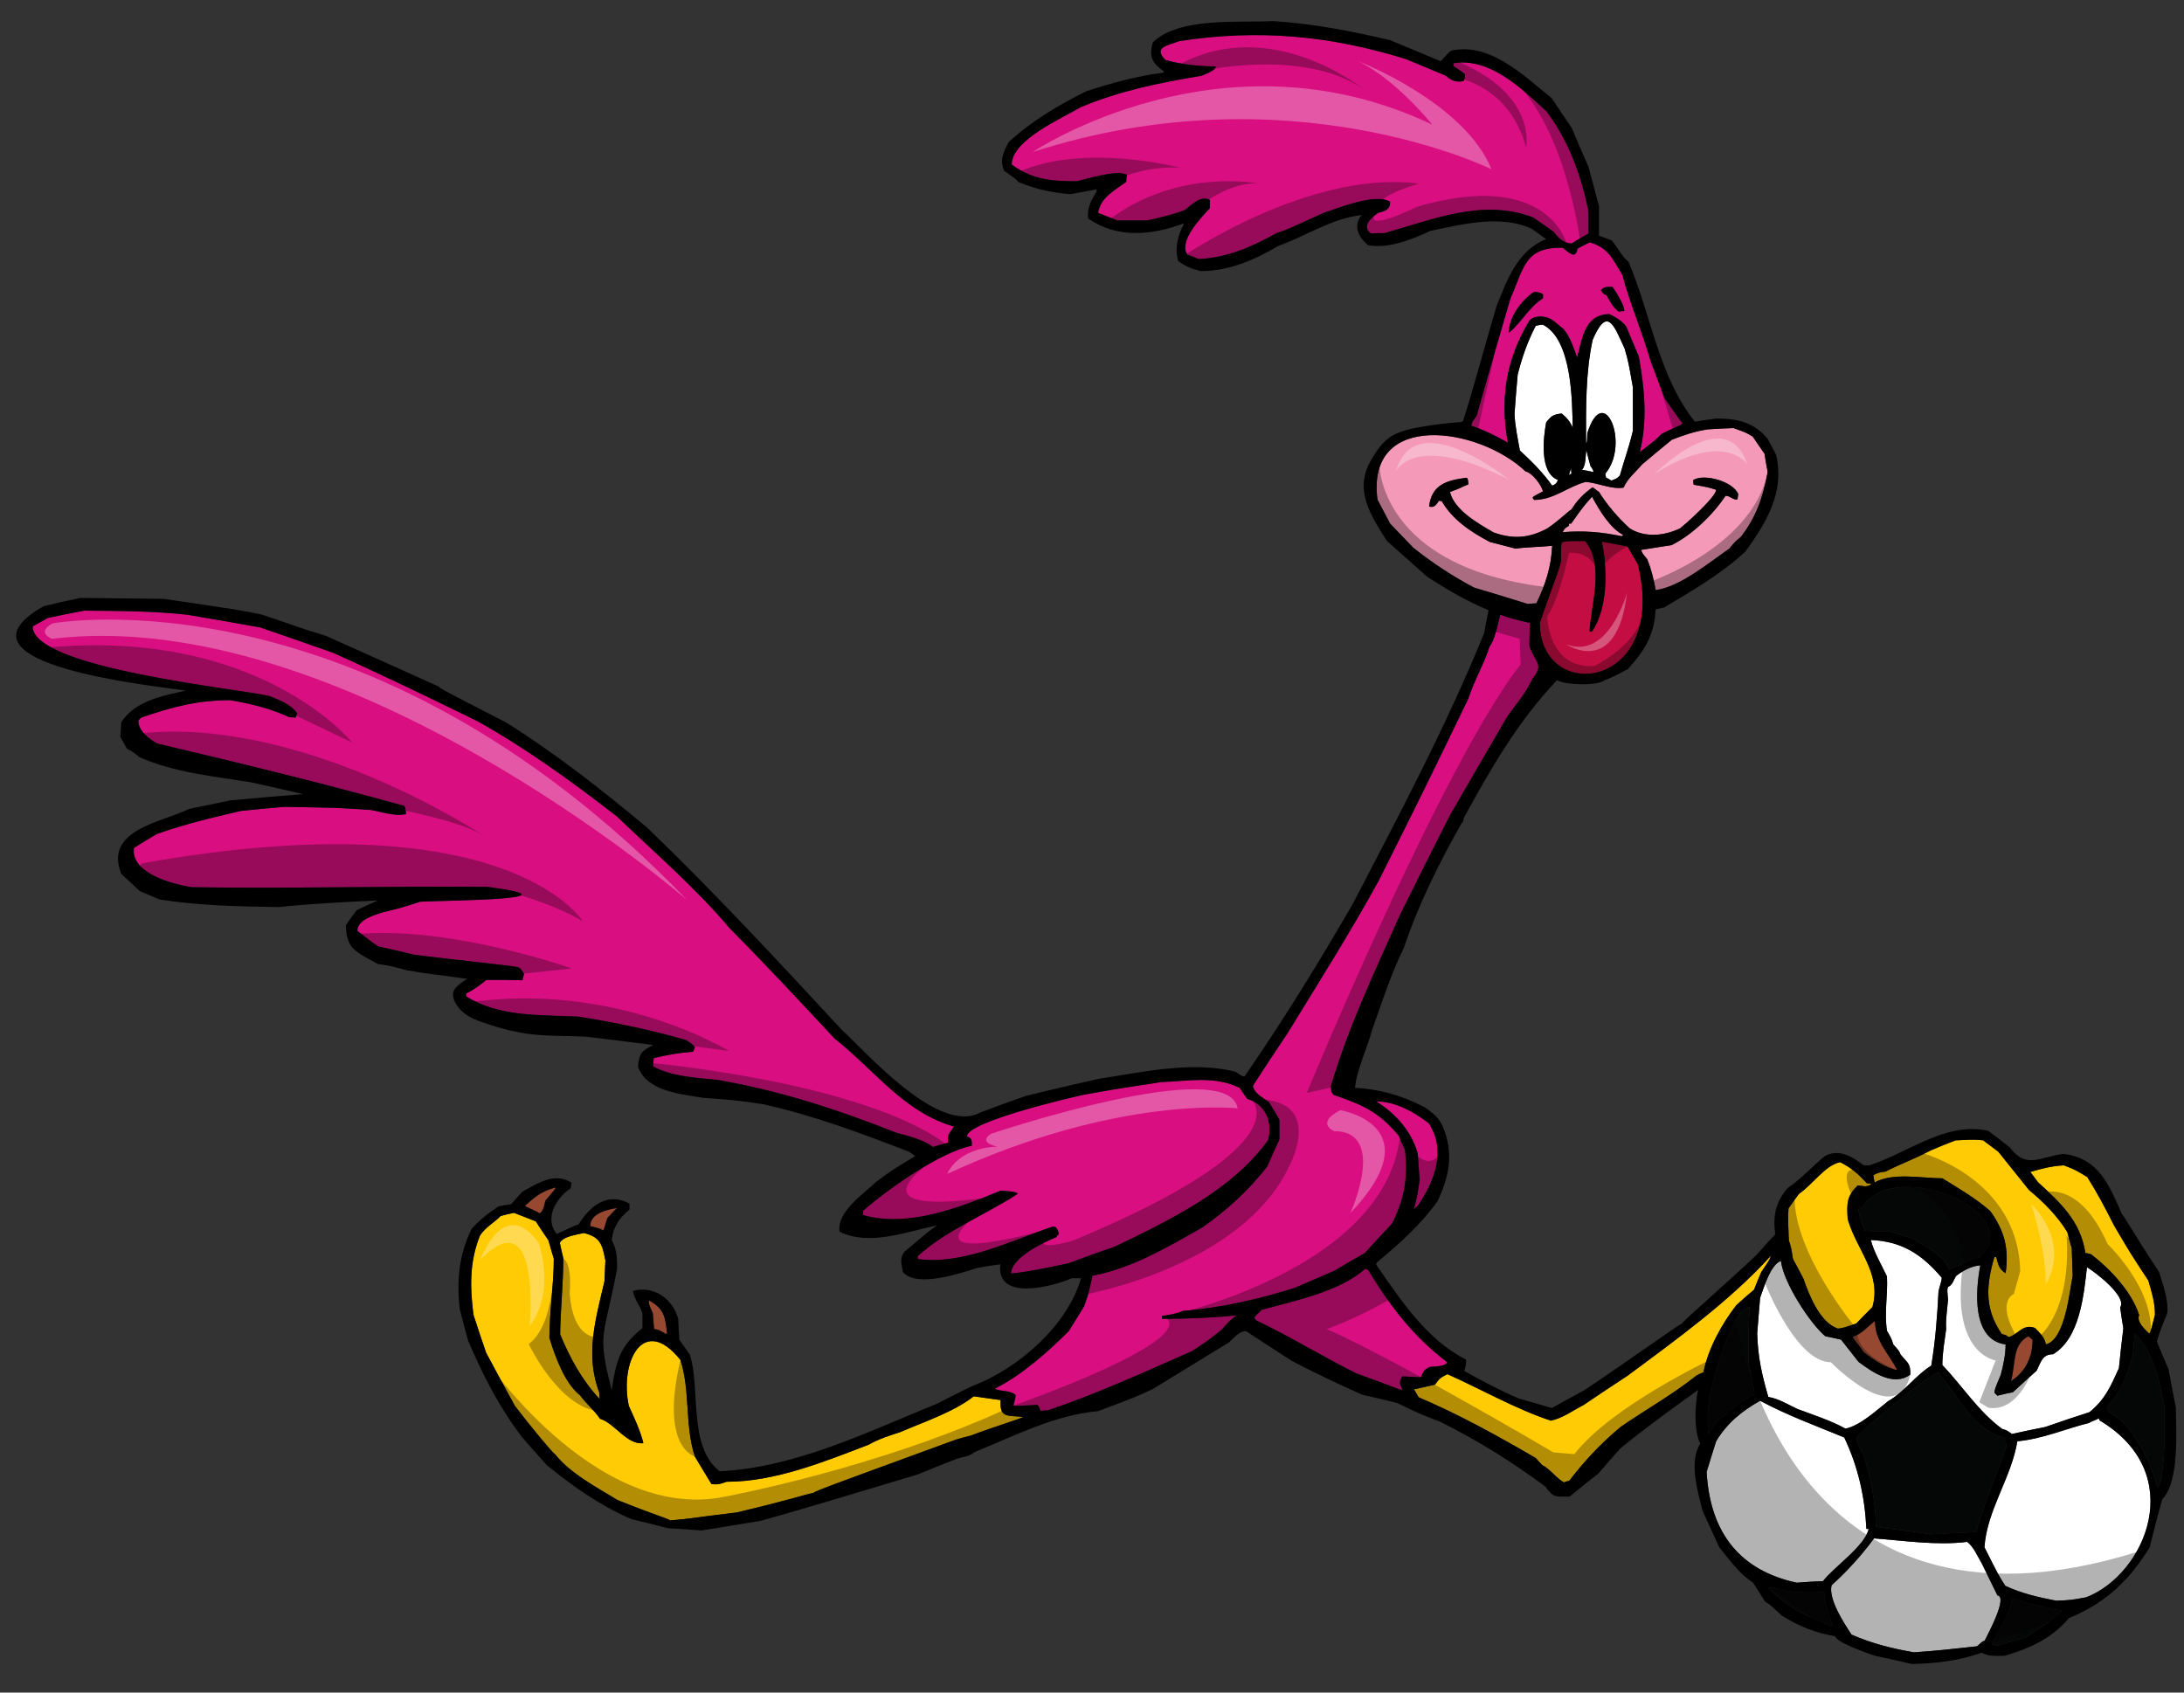
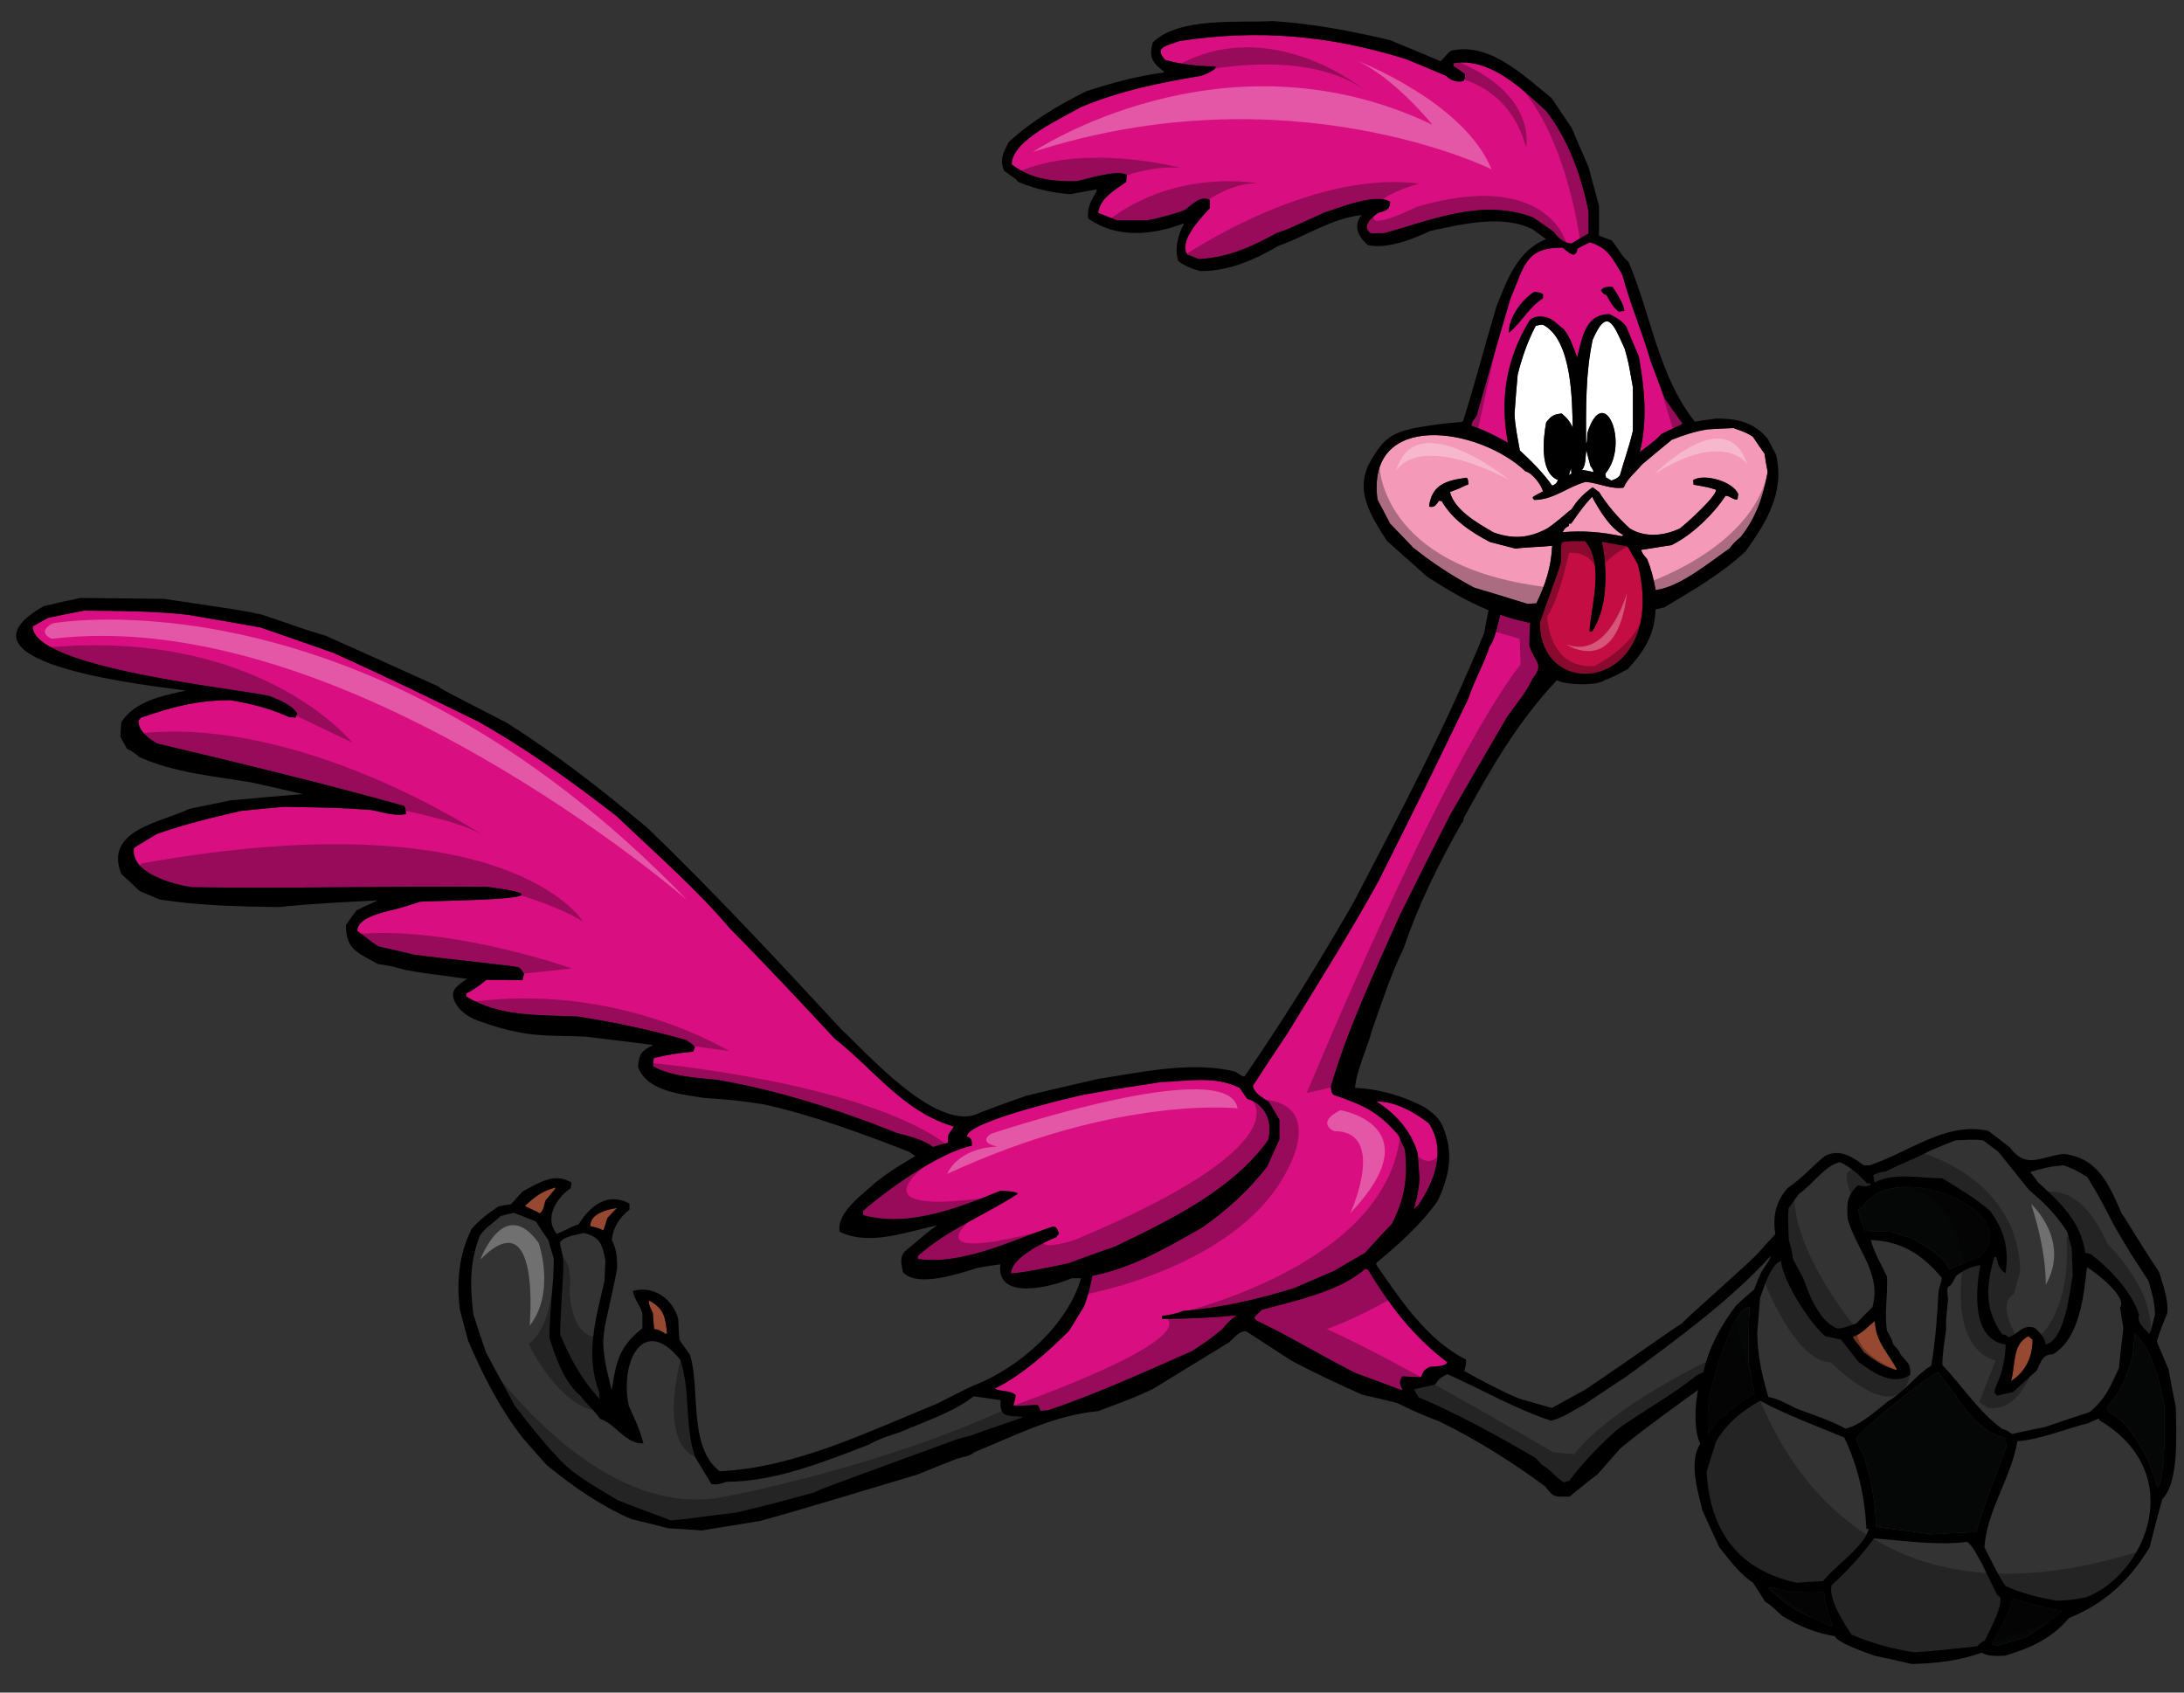
<svg xmlns="http://www.w3.org/2000/svg" version="1.1" id="Layer_1" x="0px" y="0px" width="200px" height="155px" viewBox="0 0 200 155" style="enable-background:new 0 0 200 155;" xml:space="preserve">
  <rect x="0" y="0" width="200" height="155" fill="#333333" stroke="none" />
-   <path id="color7" style="fill:#FFFFFF;" d="M181.753,150.242c-0.23,0.088-0.23,0.088-0.695,0.52  c-1.914,0.204-3.854,0.436-5.794,0.552c-2.029-0.348-3.856-0.812-5.711-1.622c-0.665-1.014-2.143-3.246-1.825-4.521  c1.403-1.255,2.798-2.795,3.884-4.289c2.751,0.203,5.737,0.668,8.519,0.318c0.58,0.378,1.014,1.421,1.364,2  c0.461,0.956,0.927,1.913,1.417,2.898C183.896,146.242,182.043,149.635,181.753,150.242z M192.272,130.074  c-0.029-0.088-0.059-0.146-0.087-0.203c-0.117,0.145-0.638,0.26-0.871,0.435c-2.202,0.552-4.316,1.479-6.576,1.682  c-0.551,3.36-2.783,6.287-3.013,9.707c1.303,2.579,1.303,2.579,1.911,3.534c1.507,0.696,3.015,1.045,4.665,1.361  c1.362-0.057,1.362-0.057,2.752-0.316C196.428,144.198,200.468,134.973,192.272,130.074z M166.946,144.795  c0.926-1.237,3.872-3.238,4.173-4.781h-0.204c-0.143-2.956-0.753-5.682-2.028-8.375c-2.607-1.072-5.217-2.029-7.708-3.361  c-1.682,0.957-3.013,2.028-4.025,3.71c-0.293,0.927-0.583,1.854-0.871,2.81c0.322,5.686,3.151,9.048,8.26,10.143  C165.323,144.882,166.135,144.823,166.946,144.795z M187.287,130.683c1.334-0.465,2.695-0.928,4.059-1.361  c1.447-1.191,1.912-2.32,2.694-4.029c0.114-1.217,0.261-2.433,0.405-3.652c-0.115-0.636-0.201-1.271-0.291-1.91  c0.667-0.985-2.288-3.247-3.041-3.681c-0.29,2.521-0.637,6.49-3.102,7.968c-0.985,0-1.101,0.695-1.507,1.507  c-0.723,0.639-1.448,1.305-2.173,1.972c-0.492,0.085-0.956,0.203-1.421,0.319c-0.085-0.087-0.173-0.175-0.259-0.262  c0-0.29,0-0.29,0.58-1.682c0.23-0.897,0.433-1.826,0.433-2.752c-3.13-0.436-2.751-4.953-2.317-7.244  c-0.841,0.059-1.593,0.492-2.232,0.985c-0.202,0.346-0.346,0.868-0.722,0.983c-0.088,0.234-0.088,0.234,0,1.16  c-0.203,1.972-0.203,1.972-0.176,2.725c-0.145,1.07-0.348,2.201-0.348,3.274c1.855,1.942,3.273,4.229,5.479,5.854  c0.404,0.114,0.404,0.114,0.898,0.462C185.261,131.088,186.274,130.885,187.287,130.683z M161.18,118.859  c-0.089,1.071-0.176,2.145-0.264,3.245c0.06,2.146,0.406,3.709,1.018,5.825c0.927,0.146,1.797,0.695,2.666,1.101  c1.476,0.552,3.014,1.044,4.403,1.797c1.332-0.261,2.841-1.68,3.913-2.52c1.478-0.842,2.55-2.406,3.94-3.246  c0.377-2.231,0.55-4.551,0.665-6.809c0.117-0.551,0.291-0.9,0.291-1.247c-1.827-2.146-3.652-3.333-6.491-3.449  c0.261,1.071,1.015,2.348,1.478,3.335c0.088,1.736-0.261,3.244,0,4.983c0.405,0.695,0.405,0.695,0.58,1.245  c0.521,0.579,0.521,0.579,0.667,0.926c0.694,0.841,0.895,0.784,0.895,1.826c-1.534,1.161-3.504-0.231-4.75-1.159  c-0.551-0.695-1.07-1.36-1.592-2.028c-0.493-0.114-0.986-0.23-1.451-0.317c-1.424-1.203-3.84-4.938-4.058-6.897  C162.136,115.788,161.497,117.991,161.18,118.859z" />
-   <path id="color6" style="fill:#FFCB05;" d="M93.691,129.755c-0.117,0.146-2.754,0.927-4.783,1.71  c-0.462,0.113-0.926,0.23-1.391,0.377c-12.432,4.549-12.432,4.549-13.04,4.869c-1.158,0.259-2.115,0.637-7.012,1.794  c-4.144,0.494-4.202,0.581-6.086,0.727c-0.378-0.232-0.956-0.319-4.81-1.855c-1.856-1.131-4.346-2.434-5.737-4.201  c-0.204-0.088-2.202-2.493-3.682-4.433c-0.896-1.624-1.767-3.246-2.635-4.87c-0.406-1.159-0.783-2.316-1.16-3.477  c-0.319-2.551-0.376-4.839,0.608-7.273c0.58-0.812,1.219-1.101,1.886-1.768c0.405-0.116,0.811-0.204,1.215-0.289  c0.668,0.26,1.335,0.521,2,0.78c0.375,0.58,0.751,1.16,1.158,1.739c0.146,0.552,0.32,1.103,0.493,1.681  c0,2.405-0.405,4.811-0.405,7.245c0.521,1.709,1.39,4.145,2.81,5.274c0.552,0.753,1.306,1.363,1.826,2.143  c1.362,0.404,2.435,2.403,3.971,2.232c-0.29-1.189-0.84-2.319-1.335-3.419c-0.862-4.014,1.335-8.441,4.725-4.203  c0.929,2.838,0.377,6,1.333,8.867c0.493,0.81,0.985,1.65,1.507,2.492c0.55,0.088,0.839,0,1.391-0.203  c4.433,0,8.925-1.825,13.01-3.393c0.899-0.518,1.916-0.838,2.898-1.155c2.146-0.93,4.868-1.826,6.725-3.276  c0.808,0.116,1.621,0.232,2.462,0.347C91.517,129.871,92.242,129.609,93.691,129.755z M160.627,118.106  c0.204-0.55,0.436-1.101,0.667-1.622c0.782-1.158,0.782-1.158,0.871-1.479c-3.768,4.146-8.665,7.68-13.126,10.984  c-1.336,0.869-2.669,1.766-4.002,2.665c-0.955,0.495-1.94,1.218-3.011,1.448c-3.246-1.071-6.348-2.867-9.478-4.258  c-0.635,0.318-0.723,0.375-1.131,0.957c-0.666,0.144-1.303,0.288-1.941,0.434c0.146,0.23,0.29,0.462,0.434,0.723  c3.681,1.564,7.246,3.536,10.725,5.564c0.171,0.204,0.376,0.405,0.579,0.636c0.752,0.379,1.246,1.162,1.998,1.595  c0.146-0.057,0.32-0.117,0.492-0.144c1.392-1.826,2.927-3.45,4.694-4.927c2.26-1.563,4.753-2.954,6.928-4.693  c0.202-0.117,0.435-0.233,0.664-0.318c0.436-2.175,1.683-4.435,3.015-6.144C159.529,119.034,160.078,118.569,160.627,118.106z   M51.296,122.192c0.898,2.174,2.001,4.201,3.623,5.938c-0.029-0.203-0.029-0.403-0.029-0.578c-1.333-3.478-0.348-6.722,0.465-10.229  c0.027-0.637,0.058-1.275,0.084-1.885c-0.289-1.447-0.432-2.145-1.97-2.522c-0.579,0.146-1.912,0.29-2.201,0.9  c0.085,0.462,0.203,0.926,0.317,1.419C51.586,117.526,51.324,119.874,51.296,122.192z M177.87,107.906  c1.506,0.928,3.044,1.824,4.374,2.984c1.307,1.797,1.741,3.418,1.421,5.707c-0.637-0.403-0.665-0.781-0.868-1.506  c-0.059,0-0.116,0.029-0.175,0.058c-0.751,2.609-0.896,4.725,0.695,7.014c0.436,0.117,0.436,0.117,0.606,0.29  c0.871-0.202,1.306-1.275,2.438-0.84c0.433,0.463,0.898,0.868,0.985,1.506c1.795-0.436,2.172-4.927,2.462-6.288  c-0.029-0.84-0.059-1.682-0.088-2.522c-0.146-0.49-0.289-0.984-0.405-1.476c-0.927-1.507-2.145-2.725-3.507-3.856  c-0.955-1.187-1.886-2.347-2.81-3.505c-0.465-0.347-0.927-0.694-1.391-1.043c-0.871-0.116-1.682-0.029-2.522,0  c-0.781,0.289-1.536,0.608-2.289,0.927c-1.36,0.725-2.781,1.245-4.145,1.941c-0.492,0.029-0.694,0.116-1.102,0.318  c0.03,0.205,0.06,0.436,0.118,0.667C173.407,107.347,175.948,107.906,177.87,107.906z M190.968,114.745  c0.175,0.029,0.347,0.058,0.521,0.114c1.769,1.364,3.71,3.422,4.403,5.563c-0.26,0.639,0.523,1.307,0.928,1.712  c0.118-0.145,0.118-0.145,0.521-1.738c0-1.131-0.288-2.028-0.606-3.129c-1.625-2.464-1.625-2.464-3.158-5.072  c-0.755-1.506-1.536-2.984-2.434-4.404c-1.102-0.667-1.102-0.667-2.145-1.072c-1.103,0.059-1.999,0.289-3.072,0.608  c0.23,0.289,0.463,0.608,0.696,0.929C188.709,110.166,190.532,111.846,190.968,114.745z M164.192,115.295  c0.319,0.58,0.639,1.188,0.956,1.795c0.521,1.508,1.506,4.031,3.159,4.579c0.463-0.055,0.463-0.055,1.679-0.463  c0.494-0.522,0.988-1.014,1.481-1.506c0.868-3.073-1.447-5.218-2.263-8.056c-0.086-1.421-0.114-2.057,0.898-3.072  c0.494,0,0.784,0.202,1.247-0.115c-0.029-0.088-0.029-0.088-0.376-0.088c-0.783-0.839-1.422-1.421-2.463-1.94  c-1.363,0.26-2.579,2.115-3.768,2.898c-0.32,0.432-0.636,0.868-0.957,1.332c-0.057,0.84-0.057,0.84,0.029,2.929  C164.02,114.224,164.02,114.224,164.192,115.295z" />
  <path id="color5" style="fill:#974831;" d="M184.159,126.481c0.435-1.535,0.087-3.362,1.594-4.115  c0.115,0.087,0.232,0.203,0.377,0.317C186.13,124.28,185.519,125.582,184.159,126.481z M170.682,123.843  c0.987,0.727,1.684,1.247,2.843,1.594h0.202c-0.784-1.506-2.027-2.638-2.027-4.461c-0.697,0.521-1.16,1.158-2.029,1.449  C169.727,122.655,170.191,123.09,170.682,123.843z M59.902,121.7c0.521,0.115,0.521,0.115,1.015,0.434h0.173  c-0.173-1.506-0.231-2.26-1.653-3.044c-0.086,0.407,0.232,0.841,0.349,1.189C59.816,120.744,59.845,121.205,59.902,121.7z   M55.613,111.557c0.29-0.318,0.58-0.637,0.898-0.928c-0.81,0.116-2.463,0.463-2.463,1.651c0.928,0.233,0.928,0.233,1.16,0.407  C55.324,112.543,55.324,112.543,55.613,111.557z M49.934,109.965c0.957-1.131,0.957-1.131,0.928-1.217  c-1.305,0.375-1.797,0.78-2.784,1.678c0.117,0.146,1.247,0.552,1.335,0.696C49.761,110.891,49.849,110.368,49.934,109.965z" />
  <path id="color4" style="fill:#C40D42;" d="M149.993,51.689c2.804,11.524-8.982,12.834-8.982,5.333  c1.565-4.462,1.736-4.751,1.939-5.621c0-1.478,0-1.478,0.089-1.74c0.52-0.117,0.52-0.117,2.113-0.117  c1.798,2.145,0.552,5.825,0.407,8.26c0.056,0,0.114,0.029,0.202,0.058c1.508-2.116,1.449-5.796,0.928-8.259  c0.781,0.144,1.563,0.29,2.349,0.436C149.357,50.588,149.676,51.139,149.993,51.689z" />
  <path id="color3" style="fill:#F499B8;" d="M139.91,55.312c-1.653-0.522-3.305-1.014-4.927-1.506  c-1.972-1.045-3.825-2.262-5.564-3.652c-0.724-0.753-1.42-1.479-2.117-2.202c-0.404-0.754-0.781-1.478-1.158-2.202  c-1.077-8.195,9.257-6.666,13.562-2.581c0.639,0.145,1.448,1.246,1.596,1.827c-0.843,0.435-0.843,0.435-0.957,0.579  c0.029,0.059,0.086,0.118,0.145,0.204c1.796,0,3.071-1.218,4.725-1.652c1.099,0.086,2.434,0.725,3.477,0.521  c0.317-0.812,1.128-1.449,1.68-2.116c0.896-0.753,1.797-1.506,2.724-2.26c1.1-0.435,2.144-0.784,3.304-0.956  c0.78-0.058,1.564-0.086,2.347-0.117c1.131,0.407,1.131,0.407,1.767,0.782c0.35,0.522,0.697,1.045,1.074,1.566  c0.084,0.549,0.172,1.102,0.287,1.681c-0.404,2.231-1.042,4.144-2.461,5.94c-0.608,0.523-0.608,0.523-1.045,1.072  c-1.824,1.245-4.491,3.505-6.75,3.796c-0.174-0.984-0.407-1.941-0.781-2.84c-0.436-0.521-0.436-0.521-0.552-0.841  c0.926-0.143,1.854-0.29,2.78-0.434c1.886-0.928,3.796-2.783,4.957-4.521c0.434,0,0.724,0.435,1.1,0.32  c0-0.174,0.031-0.32,0.061-0.465c-0.467-1.159-3.073-1.911-4.118-1.304c0,0.145,0,0.29,0.03,0.435  c1.331,0.231,1.331,0.231,2.059,0.464c0,0.636-2.669,3.041-3.305,3.535c-1.45,0.696-3.218,0.87-4.608,0  c-1.07-0.984-2.028-2.086-2.811-3.333c-0.2-0.145-0.404-0.289-0.579-0.435c-0.781,0.551-1.42,1.188-1.94,2.028  c-0.376,0.232-0.958,0.869-2.203,1.739c-1.681,0.899-3.128,1.015-4.925,0.377c-1.392-0.811-3.595-2.028-4.001-3.709  c1.074-0.377,1.189-0.522,1.684-0.696c-0.03-0.462-0.03-0.462-0.148-0.608c-1.855,0.231-3.215,0.638-3.448,2.637  c0.464,0.145,0.667-0.173,0.897-0.52c0.089,0,0.175,0,0.264,0.027c0.982,1.711,2.692,2.84,4.404,3.738  c0.781,0.203,1.563,0.405,2.347,0.608c1.071-0.143,2.289-0.143,3.361-0.26c-0.088,1.912-0.61,3.564-1.449,5.273  C140.431,55.254,140.17,55.284,139.91,55.312z M148.661,48.995c-1.218-0.608-2.232-2.318-2.868-3.507  c-0.783,0.87-0.783,0.87-1.916,2.464h-0.201v0.202c-0.316,0.175-0.404,0.232-0.579,0.58c1.94-0.146,3.508-0.029,5.42,0.376  C148.544,49.053,148.602,49.024,148.661,48.995z" />
  <path id="color2" style="fill:#050606;" d="M183.665,131.695c0,0.263,0.028,0.523,0.059,0.784c-0.869,2.576-2.028,5.157-2.752,7.823  c-1.421,0.059-2.842,0.115-4.26,0.202c-0.666-0.174-4.23-0.551-4.929-0.694c0-2.237-0.451-4.315-1.101-6.463  c-0.491-0.957-0.491-0.957-0.696-1.594c0-0.523,7.073-6.201,7.535-6.056C179.261,127.785,180.767,131.06,183.665,131.695z   M181.317,115.121c4.399-4.203-7.955-9.221-10.778-4.549c-0.145,0.028-0.26,0.059-0.377,0.088c0.089,0.811,0.318,1.304,0.609,2.056  c0.811,0.029,1.623,0.059,2.432,0.087c0.611,0.202,1.248,0.405,1.887,0.609c0.926,0.55,3.07,1.621,3.359,2.84  C179.435,115.875,180.275,115.41,181.317,115.121z M195.519,122.076c-0.089,0.637-0.146,1.304-0.204,1.969  c-0.435,1.653-1.014,3.392-2.232,4.608c-0.088,0.319-0.088,0.319-0.027,0.638c1.77,0.887,2.789,2.771,3.681,4.492  c0.261,0.782,0.55,1.564,0.838,2.374c0.061-0.085,0.146-0.171,0.234-0.259c0.491-2.29,0.405-4.694,0.405-7.014  C197.72,126.337,197.257,124.045,195.519,122.076z M182.362,150.531c0.144,0.059,0.29,0.115,0.435,0.204  c0.84-0.262,1.71-0.522,2.577-0.754c1.277-0.695,2.377-1.506,3.478-2.464c-1.564-0.288-3.069-0.695-4.605-1.129  C184.102,147.809,183.058,149.315,182.362,150.531z M162.424,145.373c-0.171,0-0.317,0.029-0.464,0.059  c2.238,2.167,3.188,2.334,5.682,3.478h0.202c-0.376-1.042-0.724-1.999-0.782-3.101C165.583,145.837,163.816,145.925,162.424,145.373  z M156.485,128.13c-0.117,1.771-0.117,1.771-0.059,3.189c0.492-0.696,0.954-1.418,1.739-1.825c0.145-0.493,0.84-0.493,0.84-0.811  c0.55-0.349,1.103-0.696,1.681-1.015c-0.202-0.957-0.376-1.884-0.551-2.811c-0.027-1.738-0.027-3.449,0.088-5.157  C158.569,119.7,156.805,126.653,156.485,128.13z" />
  <path id="color1" style="fill:#D90F81;" d="M128.435,127.263h-0.204c-1.36-0.521-2.723-1.014-4.057-1.505  c-3.071-1.538-6.027-3.362-9.128-4.839c-0.085-0.088-0.143-0.177-0.201-0.233c0.23-0.349,0.52-0.494,0.665-0.726  c3.015-0.839,7.131-1.651,9.505-3.766c0.086,0.029,0.175,0.058,0.262,0.087c2.026,3.331,4.113,6.084,7.245,8.462  c-0.061,0.405-1.305,0.405-1.594,0.432c-0.61,0.321-0.554,0.407-0.813,0.956c-0.579-0.028-1.159-0.055-1.71-0.087  C128.117,126.627,128.145,126.653,128.435,127.263z M108.325,120.048c3.449-0.263,6.954-1.072,10.258-2.116  c1.187-0.52,2.403-1.041,3.623-1.564c0.926-0.551,1.853-1.102,2.781-1.622c0.809-0.899,1.65-1.798,2.491-2.695  c1.158-2.319,1.448-4.085,1.186-6.75c-0.2-0.437-0.403-0.871-0.578-1.305c-1.883-2.232-3.303-2.813-5.969-3.738  c-0.231-0.234-0.231-0.465-0.231-0.813c1.622-5.478,3.998-10.432,6.288-15.59c1.535-3.101,3.072-6.171,4.635-9.243  c1.739-3.013,3.48-5.998,5.217-8.983c0.812-1.13,1.738-2.203,2.319-3.478c1.103-1.389,0.23-1.42-0.291-3.012  c0-0.696,0.028-1.392,0.06-2.088c-1.595-0.377-1.595-0.377-2.726-0.753c-0.26,0.9-0.435,2.175-0.984,2.928  c-0.523,1.623-1.42,3.129-1.939,4.752c-3.973,8.202-3.973,8.202-8.203,16.663c-2.607,4.751-5.506,9.33-8.346,13.967  c-1.07,1.595-2.145,3.215-3.188,4.839c0.176,0.726,0.842,1.015,1.479,1.479c0.318,0.521,0.639,1.07,0.956,1.623v1.796  c-0.377,0.811-0.754,1.624-1.103,2.462c-1.68,2.175-3.736,4.058-5.996,5.622c-3.275,1.855-6.348,3.681-10.025,4.405  c-0.349,1.622-0.349,1.622-0.754,2.781c-0.463,0.756-0.929,1.509-1.392,2.262c-1.97,1.971-4.318,4.056-6.81,5.304  c0.695,0.287,1.333,0.114,1.913,0.55c0.03,0.376-0.174,0.725-0.174,0.983c0.116,0.059,0.116,0.059,2.174-0.058  c0.143,0.145,0.143,0.145,0.29,0.552c0.231-0.029,0.465-0.058,0.695-0.058c4.491-1.508,8.838-3.508,13.184-5.419  c1.536-1.016,1.536-1.016,2.781-2.028c0.378-0.495,0.813-0.899,1.307-1.249c-2.26,0.232-4.58,0.321-6.839,0.321v-0.263  C107.049,120.422,107.773,120.309,108.325,120.048z M102.093,114.165c-1.448,0.492-2.867,1.015-4.288,1.537  c-1.739,0.347-3.478,0.753-5.215,0.925c0-1.447,2.984-2.868,4.144-3.33c0.058-0.118,0.146-0.205,0.231-0.292  c-0.085-0.346-0.085-0.346-0.289-0.637c-0.116-0.027-0.232-0.027-0.32-0.027c-3.678,1.247-8.229,3.534-12.316,2.954v-0.262  c2.696-2.433,6.144-3.737,9.157-5.707c-0.057-0.233-1.303-0.261-1.563-0.289c-3.74,1.535-8.492,3.417-12.606,2.23v-0.377  c2.17-1.925,7.052-5.385,9.967-5.971c0-0.434,0.03-0.723-0.462-0.838c0-1.364,9.619-3.594,10.692-3.826  c4.258-0.782,5.996-0.955,7.043-1.158c2.52-0.088,4.954-0.607,7.242,0.521c0.232,0.317,0.463,0.666,0.697,1.012  c1.679,0.466,2.376,2.145,1.911,3.798C112.787,109.037,107.077,111.76,102.093,114.165z M126.029,100.864  c1.769,0,3.448,0.956,4.81,1.999c1.622,2.463,0.552,5.303-0.984,7.534c-0.145,0.116-0.262,0.231-0.377,0.348  c0.348-1.389,0.348-1.389,0.524-2.724c-0.06-0.811-0.116-1.622-0.176-2.404C129.245,103.588,127.798,101.967,126.029,100.864z   M85.432,105.037c-0.838-0.667-2.258-1.013-3.274-1.274c-5.418-2.145-10.723-3.883-16.459-4.869  c-1.94-0.202-4.173-0.289-5.911-1.247c0.029-0.259,0.058-0.52,0.087-0.753c1.217-0.289,2.318-0.491,3.594-0.579  c0.057-0.145,0.116-0.289,0.173-0.405c-0.231-0.288-0.231-0.288-0.812-0.667c-3.244-0.927-6.548-1.622-9.881-2.145  c-3.477-0.172-7.216,0.059-10.259-1.853v-0.264c0.668-0.316,1.275-0.78,1.855-1.243c1.102,0,2.201,0,3.303,0.028  c0.029-0.205,0.088-0.404,0.146-0.581c-0.26-0.316-0.146-0.377-0.522-0.607c-0.985-0.203-5.129-0.579-9.592-1.158  c-1.101-0.263-2.173-0.522-3.246-0.754c-0.694-0.436-1.244-0.93-1.912-1.419c0-1.045,1.652-1.479,2.376-1.711  c1.563-0.376,1.563-0.376,3.361-0.956c1.534-0.129,15.356-0.142,6.2-1.362c-9.04-0.087-18.081,0.174-27.122,0.029  c-1.65-0.261-5.59-1.246-5.274-3.593c0.695-0.435,1.393-0.87,2.086-1.275c2.55-0.9,5.072-1.507,7.708-2.115  c1.306-0.146,2.638-0.261,3.973-0.377c5.042,0.087,5.042,0.087,7.938,0.289c1.043,0.175,2.172,0.609,3.215,0.377  c-0.057-0.55-0.057-0.55-0.173-0.752c-7.476-2.088-15.04-3.912-22.602-5.71c-0.752-0.403-1.739-1.129-1.739-2.114  c0.088-0.087,0.174-0.174,0.262-0.261c2.867-0.986,5.128-1.594,8.172-1.594c1.998,0.348,3.622,0.752,5.418,1.565  c0.173,0,0.347,0,0.551,0.028c0.028-0.146,0.087-0.261,0.143-0.376c-0.549-0.84-1.622-1.217-2.52-1.595  c-2.967-0.696-21.704-2.55-21.704-6.375c0.463-0.261,0.926-0.52,1.39-0.782c1.102-0.232,2.204-0.463,3.333-0.667  c3.158,0.028,6.316,0.028,9.446,0.376c2.203,0.376,4.434,0.753,6.666,1.16c2.204,0.752,4.432,1.535,6.664,2.318  c4.462,2,8.897,4.144,13.272,6.289c4.49,2.519,8.635,5.533,12.721,8.693c3.476,3.332,7.244,6.579,10.344,10.258  c3.245,3.274,6.492,6.75,9.621,10.112c3.622,2.841,6.288,6.693,10.866,8.028c0,0.174-0.289,0.433-0.464,0.781  c-0.028,0.23-0.057,0.464-0.057,0.725C86.33,104.777,85.866,104.893,85.432,105.037z M139.996,29.464  c0.297-0.501,1.06-0.554,1.622-0.406c0.608,0.159,1.044,0.696,1.565,1.073c0.609,0.725,0.929,1.739,1.246,2.607  c0.465-1.795,0.724-3.97,2.957-3.97c0.637,0.319,1.101,0.581,1.537,1.131c0.375,0.897,0.752,1.825,1.156,2.752  c0.521,2.957,0.811,5.825,0.088,8.752c1.479-1.131,1.479-1.131,1.97-1.653c0.869-0.463,1.886-0.84,1.941-0.956  c-0.549-0.782-1.101-1.536-1.623-2.29c-0.434-1.159-0.869-2.318-1.303-3.448c-0.754-2.666-1.883-5.216-2.579-7.883  c-0.926-1.506-1.275-2.462-2.984-2.983c-0.376,0.174-0.754,0.376-1.13,0.58c-0.173,1.042-0.784,0.347-1.363-0.088  c-3.484-0.041-3.506,1.785-4.782,4.666c-1.04,3.564-2.087,7.158-3.1,10.75c-0.202,0.292-0.463,0.522-0.463,0.899  c1.188,0.376,2.231,0.927,3.333,1.536C137.331,36.477,137.952,32.906,139.996,29.464z M147.675,26.276  c0.318,0.465,1.074,1.652,1.074,2.202c-0.175,0-0.35,0.03-0.524,0.058c-0.521-0.434-0.781-0.897-1.101-1.505  c-0.29-0.088-0.348-0.174-0.52-0.464C146.951,26.219,147.183,26.276,147.675,26.276z M140.459,26.741  c0.348,0,0.579,0.027,0.843,0.202v0.375c-1.276,0.783-1.973,2.233-3.131,3.159C138.171,29.059,139.299,27.523,140.459,26.741z   M142.285,21.234c-0.634-0.463-1.273-0.899-1.911-1.333c-4.638-1.739-9.128,0.203-13.589,1.45c-0.437,0-0.843,0-1.248,0.027  c-0.897-0.666,0.057-1.448,0.666-1.883c0.667-0.173,1.1-0.289,1.1-1.014c-1.273-0.84-4.751,0.579-6.085,1.014  c-3.361,1.534-3.361,1.534-4.316,1.855c-2.376,1.303-4.434,2.231-7.129,2.376c-0.347-0.145-0.695-0.29-1.043-0.407  c-0.841-1.275,1.334-3.448,2.059-4.259v-0.754c-0.871-0.433-1.624,0.435-2.29,0.929c-1.1,0.434-2.289,0.695-3.447,0.956h-2.725  c-0.608-0.231-1.189-0.463-1.768-0.696c0.231-1.419,1.479-2.029,2.577-2.839c0-0.232,0.032-0.435,0.06-0.638  c-0.84-0.55-3.97,0.465-4.606,0.58c-2.291,0-4.087-0.146-5.942-1.536c0-2.26,4.724-4.288,6.32-5.245  c3.589-1.506,7.184-2.232,11.01-2.869c0.087-0.029,1.504-0.52,1.331-0.868c-1.507,0-3.129-0.175-4.578-0.58  c-1.187-1.19,0.234-1.334,1.276-1.74c7.235-1.102,13.736-0.525,20.746,1.652c1.217,0.493,2.434,1.016,3.682,1.536  c0.436,0.435,1.014,0.637,1.594,0.464c0.144-0.348,0.144-0.348,0.117-0.638c-0.35-0.26-0.697-0.492-1.044-0.725V5.791  c3.333-0.552,6.286,2.346,8.518,4.404c2.058,2.723,3.16,5.824,3.854,9.157v2.027c-0.521,0.29-1.043,0.61-1.563,0.928  C143.126,22.22,142.692,21.784,142.285,21.234z" />
  <path id="fill" style="fill:#FFFFFF;" d="M144.024,39.172c-0.231-0.551-0.552-0.928-1.014-1.305  c-0.782,0.086-0.957,0.232-1.42,0.811c-0.26,1.391-0.638,4.608,1.071,5.274c-0.085,0.29-0.26,0.434-0.521,0.522  c-0.81-1.159-1.914-2.261-2.956-3.218c-0.202-1.129-0.436-2.172-0.493-3.333c0.088-1.216,0.175-2.432,0.291-3.622  c0.403-1.594,0.898-3.014,1.652-4.462c0.201-0.058,0.402-0.087,0.636-0.117C143.994,31.087,143.966,36.795,144.024,39.172z   M147.068,43.721c0.144,0.088,0.318,0.173,0.492,0.289c0.522-0.201,0.522-0.201,0.781-0.462c0.407-1.479,0.811-2.492,1.188-4.086v-4  c-0.407-2.317-0.407-2.317-0.752-3.534c-1.017-2.232-1.596-3.883-2.929-0.813c-0.665,3.073-0.608,6.289-0.608,9.419  c0.088,0,0.088,0,0.117-0.87c1.531-4.803,3.936,0.995,1.652,3.709C147.011,43.488,147.039,43.606,147.068,43.721z M143.909,43.374  c-0.032-0.174-0.032-0.348-0.032-0.492c-0.084,0.202-0.141,0.404-0.201,0.638C143.736,43.461,143.821,43.402,143.909,43.374z   M144.867,43.025c0.347,0.058,0.693,0.115,1.042,0.203c0-0.173,0-0.173-0.261-0.551c-0.146-0.491-0.263-0.984-0.379-1.479  C145.184,41.749,145.241,42.649,144.867,43.025z" />
  <path id="outline" d="M146.604,26.566c0.347-0.348,0.578-0.29,1.07-0.29c0.318,0.465,1.074,1.652,1.074,2.202  c-0.175,0-0.35,0.03-0.524,0.058c-0.521-0.434-0.781-0.897-1.101-1.505C146.834,26.943,146.776,26.856,146.604,26.566z   M198.01,137.288c-0.406,1.451-0.784,2.928-1.156,4.406c-1.828,3.013-4.06,5.128-7.393,6.489c-1.595,1.884-3.535,2.753-5.881,3.449  c-0.609,0-1.595,0.089-2.086-0.289c-2.118,0.753-4.176,0.984-6.406,1.043c-1.13-0.263-2.26-0.521-3.389-0.754  c-0.553-0.202-3.449-1.157-3.652-1.795c-1.798-0.291-3.274-0.9-4.84-1.857c-1.131-1.043-1.131-1.043-1.563-1.304  c-0.379-0.61-0.754-1.188-1.13-1.767c-1.16-0.697-2.233-2.175-3.071-3.217c-0.523-1.13-1.044-2.261-1.538-3.362  c-0.436-1.768-1.273-4.491-0.203-6.113c-0.607-1.247-0.491-3.535-0.202-4.927c-2.404,1.738-4.84,3.478-7.127,5.362  c-0.669,0.752-1.333,1.503-2.002,2.288c-0.897,0.696-1.766,1.39-2.634,2.115c-1.364,0-1.451,0.115-2.233-0.927  c-3.042-2.261-6.202-4.23-9.591-5.913c-1.943-0.754-1.943-0.754-3.969-1.737c-1.073-0.263-2.148-0.523-3.191-0.753  c-2.171-0.957-4.344-2-6.46-3.101c-1.421-0.926-2.811-1.828-4.203-2.727c-0.607,0-1.13,0.669-1.564,1.047  c-2.318,1.417-4.637,2.838-6.955,4.258c-1.622,0.752-1.622,0.752-5.012,2.027c-3.999,0.347-7.709,2.291-11.36,3.77  c-0.348,0.346-1.042,0.435-1.535,0.576c-1.218,0.466-2.435,0.958-3.623,1.45c-4.781,1.42-9.62,2.927-14.43,4.261  c-1.796,0.292-3.593,0.577-5.361,0.868c-1.043-0.085-2.057-0.145-3.071-0.203c-1.13-0.289-2.26-0.579-3.363-0.839  c-2.837-1.218-5.388-3.012-7.764-4.958c-0.754-0.838-1.478-1.678-2.203-2.49c-2.145-2.812-3.592-5.65-4.983-8.896  c-0.261-0.956-0.522-1.911-0.754-2.841c-0.319-2.579-0.086-5.041,1.074-7.388c0.78-0.87,1.475-1.393,2.462-2.059  c0.377-0.087,0.754-0.146,1.158-0.202c0.347-0.405,0.695-0.783,1.043-1.159c1.449-0.782,2.929-1.797,4.493-0.812  c-0.029,0.175-0.058,0.348-0.087,0.522c-1.333,0.867-2.436,2.753-1.275,4.172c1.333-0.58,1.594-0.782,2-0.868  c1.041-1.682,2.635-3.015,4.665-1.914v0.551c-0.928,0.753-1.479,1.566-1.624,2.781c0.465,0.898,0.492,1.594,0.492,2.609  c-0.404,2.259-1.188,5.331-1.158,5.592c-0.347,1.855,0.232,3.767,0.665,5.565c0.377-2.582,0.696-4.029,2.812-5.683v-1.331  c-0.203-0.782-0.783-1.333-0.87-2.087c1.941-0.521,3.651,0.754,4.144,2.551c0.03,0.636,0.057,1.274,0.117,1.94  c0.318,0.435,0.636,0.899,0.956,1.362c0.986,3.014-0.202,8.404,2.723,10.665c6.925-0.32,13.649-3.652,19.938-6.202  c1.072-0.551,2.144-1.102,3.246-1.622c4.084-1.538,8.664-5.478,9.909-9.854h-0.84c-1.739,0.753-6.955,2.173-6.548-1.274  c-0.698,0.087-1.391,0.203-2.059,0.319c-1.593,0.49-5.62,1.884-6.868,0.376c-0.116-0.725-0.318-1.188,0.117-1.825  c2.376-1.998,2.376-1.998,3.017-2.435c-2.755,0.552-6.174,1.942-8.927,0.579c-0.292-1.797,2.202-3.477,3.331-4.548  c1.391-1.044,1.391-1.044,3.593-2.377c-0.203-0.146-0.405-0.29-0.579-0.406c-4.377-1.681-8.752-3.333-13.359-4.347  c-2.607-0.376-2.607-0.376-5.476-0.58c-1.97-0.348-5.129-0.551-5.969-2.839c0.085-1.188,0.316-1.478,1.39-2  c-2.028-0.26-4.057-0.521-6.085-0.753c-1.855-0.115-3.699-0.023-5.506-0.289c-1.544-0.229-3.032-0.663-4.462-1.189  c-0.876-0.322-1.731-0.898-2.117-1.739c-0.474-1.033,0.145-1.42,1.131-2.085c-2.781-0.406-3.332-0.406-5.479-0.783  c-1.534-0.404-1.534-0.404-2.693-0.58c-1.912-1.07-2.927-1.331-2.927-3.563c0.32-0.464,0.638-0.928,0.984-1.362  c0.638-0.319,1.275-0.608,1.943-0.897c-3.014,0.146-6.057,0.289-9.042,0.607c-3.68-0.058-7.331-0.116-10.953-0.695  c-0.61-0.262-1.218-0.521-1.797-0.754c-0.58-0.549-1.159-1.071-1.71-1.592c-1.623-4.058,3.767-4.725,6.202-5.943  c1.246-0.26,2.492-0.52,3.767-0.782c2.203-0.203,4.434-0.406,6.666-0.579c-1.594-0.377-3.16-0.725-4.724-1.073  c-3.391-0.552-7.101-0.898-10.258-2.317c-0.553-0.464-0.553-0.464-1.132-0.755c-0.201-0.377-0.405-0.753-0.606-1.101  c0.029-0.463,0.059-0.897,0.086-1.332c1.247-1.942,3.767-2.433,5.913-2.897c-2.242-0.382-22.534-2.322-13.012-7.738  c1.101-0.26,2.232-0.522,3.363-0.753c2.548,0.028,5.098,0.057,7.649,0.087c7.245,1.072,7.245,1.072,8.982,1.449  c2.376,0.783,3.245,1.16,5.853,1.94c3.42,1.537,6.867,3.074,10.315,4.638c0.175,0.202,0.175,0.202,6.201,3.303  c4.608,2.898,8.722,6.144,12.896,9.621c6.144,5.911,12.025,12.258,17.821,18.517c2.144,1.942,8.868,9.68,12.692,7.564  c1.392-0.522,2.811-1.044,4.231-1.537c2.171-0.521,4.375-1.045,6.577-1.536c3.941-0.608,8.548-1.651,12.518-0.667  c0.726,0.465,0.726,0.465,0.868,0.437c3.537-5.129,6.869-10.52,9.97-15.91c4.202-8.083,8.548-16.255,11.969-24.689  c0.114-0.695,0.261-1.389,0.403-2.085c-2.057-0.869-3.736-1.854-5.62-3.071c-1.246-1.103-2.465-2.202-3.683-3.276  c-1.534-2.403-3.048-4.69-1.448-7.417c0.49-0.832,1.106-1.782,2.002-2.261c0.751-0.402,1.604-0.606,2.461-0.751  c2.713-0.464,3.797-0.406,3.941-0.522c0.783-2.347,2.319-8.056,3.07-10.519c0.986-2.492,1.944-5.129,4.552-6.172  c-0.436-0.319-0.839-0.608-1.246-0.899c-2.782-1.391-6.434-0.464-9.358,0.146c-1.597,0.753-3.913,1.68-5.71,1.305  c-0.842-0.698-1.421-1.77-0.579-2.754c-2.726,0.291-5.072,1.912-7.595,2.811c-2.258,1.303-4.518,2.317-7.154,2.317  c-0.813-0.202-1.392-0.435-2.06-0.927c-0.345-1.187,0-2.405,0.551-3.449c-2.955,1.101-6.114,1.421-8.78-0.435  c-0.144-0.956,0.29-1.739,0.783-2.491c-0.029-0.059-0.056-0.117-0.056-0.173c-0.813,0.143-1.595,0.29-2.377,0.434  c-1.74-0.145-3.188-0.464-4.782-1.13c-0.086-0.173-0.086-0.173-1.274-1.015c-0.435-1.014-0.058-1.681,0.404-2.608  c2.088-1.942,4.552-3.39,7.101-4.665c2.29-0.754,4.636-1.392,7.041-1.712c0.03-0.028,0.059-0.056,0.118-0.084  c-1.046-0.782-1.449-1.276-1.046-2.696c2.465-2.348,7.854-1.767,10.983-1.942c3.68,0.231,7.128,0.899,10.723,1.739  c1.535,0.637,3.098,1.275,4.664,1.942c0.695-0.783,0.695-0.783,0.986-0.986c3.592-0.752,6.636,2.348,9.156,4.348  c0.609,0.897,1.217,1.825,1.855,2.753c0.491,1.188,1.013,2.376,1.534,3.564c0.32,1.19,0.638,2.377,0.956,3.565v2.723  c0.378,0.145,0.754,0.29,1.161,0.435c0.46,0.521,1.013,1.593,1.533,1.94c2.087,4.868,2.754,10.491,6.087,14.663  c0.637-0.116,1.303-0.203,1.969-0.29c1.914,0,3.42,0.319,4.696,1.855c0.261,0.492,0.521,0.985,0.78,1.479  c0.784,3.417-0.867,6.142-2.809,8.838c-2.233,2.085-4.839,3.562-7.448,5.128c-0.261,0.058-0.521,0.115-0.781,0.173  c-0.116,2.376-1.016,3.796-2.578,5.507c-0.348,0.115-0.989,0.579-2.088,0.984c-0.724,0.55-3.651,0.434-4.374,0  c-3.564,3.768-6.058,8.084-8.52,12.605c-0.088,0.436-0.088,0.436-0.174,0.436c-2.057,3.593-4.028,7.589-5.333,11.503  c-1.188,2.375-2,4.983-2.896,7.476c-0.438,1.682-1.421,3.652-1.566,5.304c2.146,0.115,4.222,0.682,6.115,1.652  c0.328,0.167,0.337,0.15,1.044,0.722c0.386,0.314,0.7,0.743,0.898,1.218c0.997,2.386,0.58,4.521-0.495,6.782  c-1.564,2.201-3.504,3.91-5.561,5.622c-0.03,0.057-0.06,0.113-0.06,0.201c2.201,3.188,4.666,6.926,8.229,8.694  c0,0.436-0.028,0.665-0.173,1.042c1.624,0.9,3.302,1.797,5.012,2.523c0.985,0.289,1.999,0.578,3.016,0.867  c0.983-0.549,1.999-1.101,3.013-1.65c4.984-3.361,8.576-5.971,8.865-6.056c0.203-0.319,4.724-4.262,6.87-6.317  c0.549-0.638,1.128-1.275,1.708-1.883c-0.232-1.682,0.03-2.957,1.129-4.233c1.275-0.838,2.321-2.057,3.45-2.954  c1.333-0.666,2.467,0.088,3.534,0.869h0.523c3.565-1.161,6.985-4.027,10.868-3.158c0.665,0.491,1.333,1.016,1.997,1.536  c1.507,2.027,2.783,0.813,4.898,0.579c3.217,0.377,4.173,2.839,5.361,5.533c0.201,0.146,1.129,1.883,3.39,5.275  c0.349,1.16,0.871,2.521,0.754,3.768c-0.377,0.985-0.55,1.217-0.958,2.608c0.351,0.842,0.697,1.68,1.075,2.549  c0.201,1.159,0.433,2.319,0.665,3.477C199.256,130.77,199.634,135.666,198.01,137.288z M185.926,107.326  c0.23,0.289,0.463,0.608,0.696,0.929c2.087,1.911,3.91,3.591,4.346,6.49c0.175,0.029,0.347,0.058,0.521,0.114  c1.769,1.364,3.71,3.422,4.403,5.563c-0.26,0.639,0.523,1.307,0.928,1.712c0.118-0.145,0.118-0.145,0.521-1.738  c0-1.131-0.288-2.028-0.606-3.129c-1.625-2.464-1.625-2.464-3.158-5.072c-0.755-1.506-1.536-2.984-2.434-4.404  c-1.102-0.667-1.102-0.667-2.145-1.072C187.895,106.776,186.999,107.007,185.926,107.326z M184.246,131.319  c1.015-0.231,2.028-0.435,3.041-0.637c1.334-0.465,2.695-0.928,4.059-1.361c1.447-1.191,1.912-2.32,2.694-4.029  c0.114-1.217,0.261-2.433,0.405-3.652c-0.115-0.636-0.201-1.271-0.291-1.91c0.667-0.985-2.288-3.247-3.041-3.681  c-0.29,2.521-0.637,6.49-3.102,7.968c-0.985,0-1.101,0.695-1.507,1.507c-0.723,0.639-1.448,1.305-2.173,1.972  c-0.492,0.085-0.956,0.203-1.421,0.319c-0.085-0.087-0.173-0.175-0.259-0.262c0-0.29,0-0.29,0.58-1.682  c0.23-0.897,0.433-1.826,0.433-2.752c-3.13-0.436-2.751-4.953-2.317-7.244c-0.841,0.059-1.593,0.492-2.232,0.985  c-0.202,0.346-0.346,0.868-0.722,0.983c-0.088,0.234-0.088,0.234,0,1.16c-0.203,1.972-0.203,1.972-0.176,2.725  c-0.145,1.07-0.348,2.201-0.348,3.274c1.855,1.942,3.273,4.229,5.479,5.854C183.753,130.972,183.753,130.972,184.246,131.319z   M183.665,131.695c-2.898-0.636-4.404-3.91-6.143-5.997c-0.462-0.146-7.535,5.533-7.535,6.056c0.205,0.637,0.205,0.637,0.696,1.594  c0.649,2.147,1.101,4.225,1.101,6.463c0.698,0.144,4.263,0.521,4.929,0.694c1.418-0.087,2.839-0.144,4.26-0.202  c0.724-2.666,1.883-5.247,2.752-7.823C183.693,132.219,183.665,131.958,183.665,131.695z M178.449,116.252  c0.985-0.377,1.826-0.842,2.868-1.131c4.399-4.203-7.955-9.221-10.778-4.549c-0.145,0.028-0.26,0.059-0.377,0.088  c0.089,0.811,0.318,1.304,0.609,2.056c0.811,0.029,1.623,0.059,2.432,0.087c0.611,0.202,1.248,0.405,1.887,0.609  C176.016,113.962,178.16,115.033,178.449,116.252z M186.13,122.684c-0.145-0.114-0.262-0.23-0.377-0.317  c-1.507,0.753-1.159,2.58-1.594,4.115C185.519,125.582,186.13,124.28,186.13,122.684z M171.552,107.615  c0.03,0.205,0.06,0.436,0.118,0.667c1.737-0.936,4.278-0.376,6.2-0.376c1.506,0.928,3.044,1.824,4.374,2.984  c1.307,1.797,1.741,3.418,1.421,5.707c-0.637-0.403-0.665-0.781-0.868-1.506c-0.059,0-0.116,0.029-0.175,0.058  c-0.751,2.609-0.896,4.725,0.695,7.014c0.436,0.117,0.436,0.117,0.606,0.29c0.871-0.202,1.306-1.275,2.438-0.84  c0.433,0.463,0.898,0.868,0.985,1.506c1.795-0.436,2.172-4.927,2.462-6.288c-0.029-0.84-0.059-1.682-0.088-2.522  c-0.146-0.49-0.289-0.984-0.405-1.476c-0.927-1.507-2.145-2.725-3.507-3.856c-0.955-1.187-1.886-2.347-2.81-3.505  c-0.465-0.347-0.927-0.694-1.391-1.043c-0.871-0.116-1.682-0.029-2.522,0c-0.781,0.289-1.536,0.608-2.289,0.927  c-1.36,0.725-2.781,1.245-4.145,1.941C172.161,107.326,171.959,107.413,171.552,107.615z M163.816,113.588  c0.204,0.636,0.204,0.636,0.376,1.707c0.319,0.58,0.639,1.188,0.956,1.795c0.521,1.508,1.506,4.031,3.159,4.579  c0.463-0.055,0.463-0.055,1.679-0.463c0.494-0.522,0.988-1.014,1.481-1.506c0.868-3.073-1.447-5.218-2.263-8.056  c-0.086-1.421-0.114-2.057,0.898-3.072c0.494,0,0.784,0.202,1.247-0.115c-0.029-0.088-0.029-0.088-0.376-0.088  c-0.783-0.839-1.422-1.421-2.463-1.94c-1.363,0.26-2.579,2.115-3.768,2.898c-0.32,0.432-0.636,0.868-0.957,1.332  C163.73,111.499,163.73,111.499,163.816,113.588z M169.67,122.425c0.057,0.23,0.521,0.665,1.012,1.418  c0.987,0.727,1.684,1.247,2.843,1.594h0.202c-0.784-1.506-2.027-2.638-2.027-4.461C171.002,121.496,170.539,122.134,169.67,122.425z   M161.18,118.859c-0.089,1.071-0.176,2.145-0.264,3.245c0.06,2.146,0.406,3.709,1.018,5.825c0.927,0.146,1.797,0.695,2.666,1.101  c1.476,0.552,3.014,1.044,4.403,1.797c1.332-0.261,2.841-1.68,3.913-2.52c1.478-0.842,2.55-2.406,3.94-3.246  c0.377-2.231,0.55-4.551,0.665-6.809c0.117-0.551,0.291-0.9,0.291-1.247c-1.827-2.146-3.652-3.333-6.491-3.449  c0.261,1.071,1.015,2.348,1.478,3.335c0.088,1.736-0.261,3.244,0,4.983c0.405,0.695,0.405,0.695,0.58,1.245  c0.521,0.579,0.521,0.579,0.667,0.926c0.694,0.841,0.895,0.784,0.895,1.826c-1.534,1.161-3.504-0.231-4.75-1.159  c-0.551-0.695-1.07-1.36-1.592-2.028c-0.493-0.114-0.986-0.23-1.451-0.317c-1.424-1.203-3.84-4.938-4.058-6.897  C162.136,115.788,161.497,117.991,161.18,118.859z M126.029,100.864c1.769,1.103,3.216,2.724,3.796,4.753  c0.06,0.782,0.116,1.594,0.176,2.404c-0.176,1.335-0.176,1.335-0.524,2.724c0.115-0.116,0.232-0.231,0.377-0.348  c1.536-2.232,2.606-5.071,0.984-7.534C129.477,101.82,127.798,100.864,126.029,100.864z M149.993,51.689  c-0.317-0.55-0.636-1.101-0.954-1.65c-0.785-0.146-1.567-0.292-2.349-0.436c0.521,2.462,0.58,6.143-0.928,8.259  c-0.088-0.029-0.146-0.058-0.202-0.058c0.145-2.435,1.391-6.115-0.407-8.26c-1.593,0-1.593,0-2.113,0.117  c-0.089,0.262-0.089,0.262-0.089,1.74c-0.203,0.87-0.374,1.159-1.939,5.621C141.012,64.523,152.797,63.213,149.993,51.689z   M148.517,49.11c0.027-0.057,0.086-0.086,0.145-0.116c-1.218-0.608-2.232-2.318-2.868-3.507c-0.783,0.87-0.783,0.87-1.916,2.464  h-0.201v0.202c-0.316,0.175-0.404,0.232-0.579,0.58C145.037,48.588,146.604,48.705,148.517,49.11z M142.285,21.234  c0.407,0.55,0.841,0.986,1.624,1.072c0.52-0.318,1.042-0.638,1.563-0.928v-2.027c-0.694-3.333-1.797-6.434-3.854-9.157  c-2.232-2.058-5.185-4.956-8.518-4.404v0.258c0.347,0.232,0.694,0.464,1.044,0.725c0.026,0.291,0.026,0.291-0.117,0.638  c-0.58,0.173-1.158-0.029-1.594-0.464c-1.247-0.52-2.465-1.043-3.682-1.536c-7.01-2.177-13.511-2.754-20.746-1.652  c-1.042,0.406-2.464,0.551-1.276,1.74c1.449,0.405,3.071,0.58,4.578,0.58c0.173,0.348-1.244,0.839-1.331,0.868  c-3.826,0.637-7.421,1.363-11.01,2.869c-1.596,0.957-6.32,2.985-6.32,5.245c1.854,1.39,3.651,1.536,5.942,1.536  c0.637-0.115,3.767-1.129,4.606-0.58c-0.027,0.203-0.06,0.406-0.06,0.638c-1.098,0.81-2.346,1.42-2.577,2.839  c0.578,0.233,1.159,0.464,1.768,0.696h2.725c1.158-0.261,2.348-0.522,3.447-0.956c0.666-0.494,1.419-1.361,2.29-0.929v0.754  c-0.725,0.811-2.899,2.984-2.059,4.259c0.348,0.117,0.696,0.262,1.043,0.407c2.695-0.145,4.753-1.073,7.129-2.376  c0.955-0.321,0.955-0.321,4.316-1.855c1.334-0.435,4.812-1.854,6.085-1.014c0,0.724-0.433,0.841-1.1,1.014  c-0.609,0.435-1.563,1.217-0.666,1.883c0.405-0.027,0.812-0.027,1.248-0.027c4.461-1.247,8.951-3.189,13.589-1.45  C141.012,20.336,141.651,20.771,142.285,21.234z M134.752,38.998c1.188,0.376,2.231,0.927,3.333,1.536  c-0.754-4.057-0.133-7.628,1.911-11.07c0.297-0.501,1.06-0.554,1.622-0.406c0.608,0.159,1.044,0.696,1.565,1.073  c0.609,0.725,0.929,1.739,1.246,2.607c0.465-1.795,0.724-3.97,2.957-3.97c0.637,0.319,1.101,0.581,1.537,1.131  c0.375,0.897,0.752,1.825,1.156,2.752c0.521,2.957,0.811,5.825,0.088,8.752c1.479-1.131,1.479-1.131,1.97-1.653  c0.869-0.463,1.886-0.84,1.941-0.956c-0.549-0.782-1.101-1.536-1.623-2.29c-0.434-1.159-0.869-2.318-1.303-3.448  c-0.754-2.666-1.883-5.216-2.579-7.883c-0.926-1.506-1.275-2.462-2.984-2.983c-0.376,0.174-0.754,0.376-1.13,0.58  c-0.173,1.042-0.784,0.347-1.363-0.088c-3.484-0.041-3.506,1.785-4.782,4.666c-1.04,3.564-2.087,7.158-3.1,10.75  C135.013,38.39,134.752,38.621,134.752,38.998z M147.011,43.374c0,0.114,0.028,0.232,0.058,0.347  c0.144,0.088,0.318,0.173,0.492,0.289c0.522-0.201,0.522-0.201,0.781-0.462c0.407-1.479,0.811-2.492,1.188-4.086v-4  c-0.407-2.317-0.407-2.317-0.752-3.534c-1.017-2.232-1.596-3.883-2.929-0.813c-0.665,3.073-0.608,6.289-0.608,9.419  c0.088,0,0.088,0,0.117-0.87C146.89,34.861,149.295,40.659,147.011,43.374z M145.648,42.678c-0.146-0.491-0.263-0.984-0.379-1.479  c-0.086,0.55-0.028,1.45-0.402,1.826c0.347,0.058,0.693,0.115,1.042,0.203C145.909,43.056,145.909,43.056,145.648,42.678z   M144.024,39.172c-0.059-2.377-0.03-8.085-2.753-9.448c-0.233,0.029-0.435,0.059-0.636,0.117c-0.754,1.448-1.249,2.868-1.652,4.462  c-0.116,1.19-0.203,2.405-0.291,3.622c0.058,1.161,0.291,2.204,0.493,3.333c1.042,0.957,2.146,2.059,2.956,3.218  c0.261-0.088,0.436-0.233,0.521-0.522c-1.709-0.666-1.331-3.883-1.071-5.274c0.463-0.579,0.638-0.725,1.42-0.811  C143.473,38.244,143.793,38.621,144.024,39.172z M143.877,42.881c-0.084,0.202-0.141,0.404-0.201,0.638  c0.061-0.058,0.145-0.117,0.233-0.145C143.877,43.2,143.877,43.025,143.877,42.881z M139.91,55.312  c0.26-0.028,0.521-0.058,0.782-0.058c0.839-1.71,1.361-3.362,1.449-5.273c-1.072,0.117-2.29,0.117-3.361,0.26  c-0.784-0.203-1.565-0.406-2.347-0.608c-1.712-0.898-3.422-2.028-4.404-3.738c-0.089-0.027-0.175-0.027-0.264-0.027  c-0.23,0.347-0.434,0.665-0.897,0.52c0.233-1.999,1.593-2.405,3.448-2.637c0.117,0.146,0.117,0.146,0.148,0.608  c-0.495,0.174-0.609,0.318-1.684,0.696c0.406,1.681,2.609,2.898,4.001,3.709c1.797,0.639,3.244,0.522,4.925-0.377  c1.245-0.87,1.827-1.506,2.203-1.739c0.52-0.84,1.159-1.477,1.94-2.028c0.175,0.145,0.379,0.29,0.579,0.435  c0.783,1.247,1.741,2.348,2.811,3.333c1.391,0.87,3.158,0.696,4.608,0c0.636-0.494,3.305-2.898,3.305-3.535  c-0.729-0.232-0.729-0.232-2.059-0.464c-0.03-0.146-0.03-0.29-0.03-0.435c1.045-0.607,3.651,0.145,4.118,1.304  c-0.029,0.146-0.061,0.291-0.061,0.465c-0.376,0.115-0.666-0.32-1.1-0.32c-1.161,1.738-3.071,3.593-4.957,4.521  c-0.927,0.144-1.854,0.291-2.78,0.434c0.115,0.321,0.115,0.321,0.552,0.841c0.374,0.898,0.607,1.855,0.781,2.84  c2.259-0.291,4.926-2.552,6.75-3.796c0.437-0.549,0.437-0.549,1.045-1.072c1.419-1.796,2.057-3.709,2.461-5.94  c-0.115-0.579-0.203-1.131-0.287-1.681c-0.377-0.521-0.725-1.043-1.074-1.566c-0.636-0.376-0.636-0.376-1.767-0.782  c-0.782,0.03-1.566,0.059-2.347,0.117c-1.16,0.173-2.204,0.521-3.304,0.956c-0.927,0.754-1.827,1.506-2.724,2.26  c-0.552,0.667-1.362,1.303-1.68,2.116c-1.043,0.203-2.379-0.435-3.477-0.521c-1.653,0.434-2.929,1.652-4.725,1.652  c-0.059-0.086-0.115-0.146-0.145-0.204c0.114-0.144,0.114-0.144,0.957-0.579c-0.147-0.581-0.957-1.681-1.596-1.827  c-4.305-4.086-14.639-5.615-13.562,2.581c0.377,0.724,0.754,1.448,1.158,2.202c0.697,0.723,1.394,1.449,2.117,2.202  c1.738,1.39,3.592,2.607,5.564,3.652C136.605,54.298,138.257,54.79,139.91,55.312z M85.432,105.037  c0.435-0.145,0.898-0.26,1.362-0.376c0-0.261,0.029-0.494,0.057-0.725c0.175-0.349,0.464-0.607,0.464-0.781  c-4.578-1.335-7.244-5.188-10.866-8.028c-3.129-3.362-6.376-6.838-9.621-10.112c-3.101-3.68-6.869-6.927-10.344-10.258  c-4.086-3.16-8.231-6.173-12.721-8.693c-4.375-2.145-8.811-4.289-13.272-6.289c-2.232-0.783-4.461-1.565-6.664-2.318  c-2.232-0.407-4.462-0.784-6.666-1.16c-3.13-0.348-6.288-0.348-9.446-0.376c-1.128,0.204-2.231,0.435-3.333,0.667  c-0.464,0.262-0.927,0.521-1.39,0.782c0,3.824,18.737,5.679,21.704,6.375c0.898,0.377,1.971,0.754,2.52,1.595  c-0.056,0.115-0.115,0.231-0.143,0.376c-0.204-0.028-0.378-0.028-0.551-0.028c-1.797-0.813-3.42-1.217-5.418-1.565  c-3.044,0-5.305,0.608-8.172,1.594c-0.088,0.087-0.174,0.175-0.262,0.261c0,0.984,0.987,1.71,1.739,2.114  c7.563,1.798,15.126,3.623,22.602,5.71c0.116,0.203,0.116,0.203,0.173,0.752c-1.043,0.232-2.172-0.202-3.215-0.377  c-2.896-0.201-2.896-0.201-7.938-0.289c-1.334,0.116-2.667,0.231-3.973,0.377c-2.636,0.608-5.158,1.215-7.708,2.115  c-0.693,0.405-1.391,0.84-2.086,1.275c-0.316,2.347,3.623,3.333,5.274,3.593c9.041,0.145,18.082-0.116,27.122-0.029  c9.156,1.221-4.667,1.233-6.2,1.362c-1.797,0.58-1.797,0.58-3.361,0.956c-0.724,0.231-2.376,0.666-2.376,1.711  c0.668,0.489,1.217,0.982,1.912,1.419c1.073,0.232,2.146,0.491,3.246,0.754c4.463,0.579,8.607,0.955,9.592,1.158  c0.376,0.23,0.262,0.291,0.522,0.607c-0.058,0.177-0.117,0.376-0.146,0.581c-1.102-0.028-2.201-0.028-3.303-0.028  c-0.58,0.463-1.187,0.927-1.855,1.243v0.264c3.043,1.911,6.782,1.681,10.259,1.853c3.333,0.522,6.637,1.218,9.881,2.145  c0.58,0.379,0.58,0.379,0.812,0.667c-0.057,0.116-0.117,0.261-0.173,0.405c-1.276,0.088-2.377,0.29-3.594,0.579  c-0.029,0.233-0.058,0.494-0.087,0.753c1.738,0.958,3.971,1.045,5.911,1.247c5.736,0.986,11.041,2.725,16.459,4.869  C83.173,104.024,84.594,104.37,85.432,105.037z M102.093,114.165c4.984-2.405,10.694-5.128,14.026-9.736  c0.465-1.653-0.232-3.332-1.911-3.798c-0.234-0.346-0.465-0.694-0.697-1.012c-2.288-1.129-4.723-0.609-7.242-0.521  c-1.047,0.203-2.785,0.376-7.043,1.158c-1.073,0.232-10.692,2.462-10.692,3.826c0.492,0.115,0.462,0.404,0.462,0.838  c-2.916,0.586-7.797,4.046-9.967,5.971v0.377c4.114,1.187,8.866-0.695,12.606-2.23c0.26,0.028,1.506,0.056,1.563,0.289  c-3.013,1.97-6.461,3.274-9.157,5.707v0.262c4.087,0.58,8.637-1.707,12.316-2.954c0.088,0,0.204,0,0.32,0.027  c0.204,0.291,0.204,0.291,0.289,0.637c-0.085,0.087-0.173,0.174-0.231,0.292c-1.16,0.462-4.144,1.883-4.144,3.33  c1.737-0.172,3.476-0.578,5.215-0.925C99.226,115.18,100.645,114.657,102.093,114.165z M59.438,119.09  c-0.086,0.407,0.232,0.841,0.349,1.189c0.029,0.465,0.058,0.926,0.115,1.421c0.521,0.115,0.521,0.115,1.015,0.434h0.173  C60.917,120.628,60.86,119.874,59.438,119.09z M54.049,112.28c0.928,0.233,0.928,0.233,1.16,0.407  c0.115-0.145,0.115-0.145,0.404-1.131c0.29-0.318,0.58-0.637,0.898-0.928C55.702,110.745,54.049,111.092,54.049,112.28z   M51.269,113.818c0.085,0.462,0.203,0.926,0.317,1.419c0,2.289-0.262,4.637-0.29,6.955c0.898,2.174,2.001,4.201,3.623,5.938  c-0.029-0.203-0.029-0.403-0.029-0.578c-1.333-3.478-0.348-6.722,0.465-10.229c0.027-0.637,0.058-1.275,0.084-1.885  c-0.289-1.447-0.432-2.145-1.97-2.522C52.891,113.064,51.558,113.208,51.269,113.818z M48.079,110.426  c0.117,0.146,1.247,0.552,1.335,0.696c0.348-0.231,0.435-0.754,0.521-1.157c0.957-1.131,0.957-1.131,0.928-1.217  C49.558,109.123,49.065,109.528,48.079,110.426z M93.691,129.755c-1.45-0.145-2.174,0.116-2.057-1.537  c-0.841-0.114-1.654-0.23-2.462-0.347c-1.857,1.45-4.579,2.347-6.725,3.276c-0.982,0.317-1.999,0.637-2.898,1.155  c-4.085,1.567-8.577,3.393-13.01,3.393c-0.552,0.203-0.841,0.291-1.391,0.203c-0.521-0.843-1.014-1.683-1.507-2.492  c-0.956-2.867-0.404-6.029-1.333-8.867c-3.391-4.238-5.587,0.189-4.725,4.203c0.495,1.1,1.044,2.23,1.335,3.419  c-1.536,0.171-2.608-1.828-3.971-2.232c-0.52-0.78-1.274-1.391-1.826-2.143c-1.42-1.13-2.288-3.565-2.81-5.274  c0-2.435,0.405-4.84,0.405-7.245c-0.173-0.578-0.348-1.129-0.493-1.681c-0.407-0.579-0.783-1.159-1.158-1.739  c-0.665-0.259-1.332-0.521-2-0.78c-0.404,0.085-0.81,0.173-1.215,0.289c-0.667,0.667-1.305,0.956-1.886,1.768  c-0.984,2.435-0.927,4.723-0.608,7.273c0.377,1.16,0.754,2.317,1.16,3.477c0.869,1.624,1.739,3.246,2.635,4.87  c1.479,1.939,3.478,4.345,3.682,4.433c1.391,1.768,3.881,3.07,5.737,4.201c3.854,1.536,4.432,1.623,4.81,1.855  c1.884-0.145,1.941-0.232,6.086-0.727c4.897-1.157,5.854-1.535,7.012-1.794c0.607-0.32,0.607-0.32,13.04-4.869  c0.464-0.146,0.928-0.264,1.391-0.377C90.937,130.682,93.574,129.901,93.691,129.755z M106.413,120.773v-0.263  c0.636-0.088,1.36-0.201,1.912-0.462c3.449-0.263,6.954-1.072,10.258-2.116c1.187-0.52,2.403-1.041,3.623-1.564  c0.926-0.551,1.853-1.102,2.781-1.622c0.809-0.899,1.65-1.798,2.491-2.695c1.158-2.319,1.448-4.085,1.186-6.75  c-0.2-0.437-0.403-0.871-0.578-1.305c-1.883-2.232-3.303-2.813-5.969-3.738c-0.231-0.234-0.231-0.465-0.231-0.813  c1.622-5.478,3.998-10.432,6.288-15.59c1.535-3.101,3.072-6.171,4.635-9.243c1.739-3.013,3.48-5.998,5.217-8.983  c0.812-1.13,1.738-2.203,2.319-3.478c1.103-1.389,0.23-1.42-0.291-3.012c0-0.696,0.028-1.392,0.06-2.088  c-1.595-0.377-1.595-0.377-2.726-0.753c-0.26,0.9-0.435,2.175-0.984,2.928c-0.523,1.623-1.42,3.129-1.939,4.752  c-3.973,8.202-3.973,8.202-8.203,16.663c-2.607,4.751-5.506,9.33-8.346,13.967c-1.07,1.595-2.145,3.215-3.188,4.839  c0.176,0.726,0.842,1.015,1.479,1.479c0.318,0.521,0.639,1.07,0.956,1.623v1.796c-0.377,0.811-0.754,1.624-1.103,2.462  c-1.68,2.175-3.736,4.058-5.996,5.622c-3.275,1.855-6.348,3.681-10.025,4.405c-0.349,1.622-0.349,1.622-0.754,2.781  c-0.463,0.756-0.929,1.509-1.392,2.262c-1.97,1.971-4.318,4.056-6.81,5.304c0.695,0.287,1.333,0.114,1.913,0.55  c0.03,0.376-0.174,0.725-0.174,0.983c0.116,0.059,0.116,0.059,2.174-0.058c0.143,0.145,0.143,0.145,0.29,0.552  c0.231-0.029,0.465-0.058,0.695-0.058c4.491-1.508,8.838-3.508,13.184-5.419c1.536-1.016,1.536-1.016,2.781-2.028  c0.378-0.495,0.813-0.899,1.307-1.249C110.992,120.684,108.672,120.773,106.413,120.773z M128.435,127.263  c-0.289-0.609-0.317-0.636-0.029-1.219c0.551,0.032,1.131,0.059,1.71,0.087c0.259-0.549,0.202-0.635,0.813-0.956  c0.289-0.026,1.533-0.026,1.594-0.432c-3.132-2.378-5.219-5.131-7.245-8.462c-0.087-0.029-0.176-0.058-0.262-0.087  c-2.374,2.114-6.49,2.927-9.505,3.766c-0.146,0.231-0.435,0.377-0.665,0.726c0.059,0.057,0.116,0.146,0.201,0.233  c3.101,1.477,6.057,3.301,9.128,4.839c1.334,0.491,2.696,0.984,4.057,1.505H128.435z M155.991,125.67  c0.436-2.175,1.683-4.435,3.015-6.144c0.523-0.492,1.072-0.957,1.621-1.421c0.204-0.55,0.436-1.101,0.667-1.622  c0.782-1.158,0.782-1.158,0.871-1.479c-3.768,4.146-8.665,7.68-13.126,10.984c-1.336,0.869-2.669,1.766-4.002,2.665  c-0.955,0.495-1.94,1.218-3.011,1.448c-3.246-1.071-6.348-2.867-9.478-4.258c-0.635,0.318-0.723,0.375-1.131,0.957  c-0.666,0.144-1.303,0.288-1.941,0.434c0.146,0.23,0.29,0.462,0.434,0.723c3.681,1.564,7.246,3.536,10.725,5.564  c0.171,0.204,0.376,0.405,0.579,0.636c0.752,0.379,1.246,1.162,1.998,1.595c0.146-0.057,0.32-0.117,0.492-0.144  c1.392-1.826,2.927-3.45,4.694-4.927c2.26-1.563,4.753-2.954,6.928-4.693C155.529,125.871,155.762,125.755,155.991,125.67z   M160.224,119.7c-1.654,0-3.419,6.953-3.738,8.43c-0.117,1.771-0.117,1.771-0.059,3.189c0.492-0.696,0.954-1.418,1.739-1.825  c0.145-0.493,0.84-0.493,0.84-0.811c0.55-0.349,1.103-0.696,1.681-1.015c-0.202-0.957-0.376-1.884-0.551-2.811  C160.108,123.119,160.108,121.408,160.224,119.7z M164.542,144.939c0.781-0.058,1.593-0.116,2.404-0.145  c0.926-1.237,3.872-3.238,4.173-4.781h-0.204c-0.143-2.956-0.753-5.682-2.028-8.375c-2.607-1.072-5.217-2.029-7.708-3.361  c-1.682,0.957-3.013,2.028-4.025,3.71c-0.293,0.927-0.583,1.854-0.871,2.81C156.604,140.483,159.434,143.845,164.542,144.939z   M167.844,148.909c-0.376-1.042-0.724-1.999-0.782-3.101c-1.479,0.028-3.245,0.116-4.638-0.436c-0.171,0-0.317,0.029-0.464,0.059  c2.238,2.167,3.188,2.334,5.682,3.478H167.844z M181.753,150.242c0.29-0.607,2.144-4,1.158-4.144  c-0.49-0.985-0.956-1.942-1.417-2.898c-0.351-0.579-0.784-1.622-1.364-2c-2.781,0.35-5.768-0.115-8.519-0.318  c-1.086,1.494-2.48,3.034-3.884,4.289c-0.317,1.275,1.16,3.508,1.825,4.521c1.855,0.811,3.682,1.274,5.711,1.622  c1.94-0.116,3.88-0.348,5.794-0.552C181.522,150.33,181.522,150.33,181.753,150.242z M188.852,147.518  c-1.564-0.288-3.069-0.695-4.605-1.129c-0.145,1.42-1.189,2.927-1.884,4.143c0.144,0.059,0.29,0.115,0.435,0.204  c0.84-0.262,1.71-0.522,2.577-0.754C186.651,149.286,187.751,148.476,188.852,147.518z M192.272,130.074  c-0.029-0.088-0.059-0.146-0.087-0.203c-0.117,0.145-0.638,0.26-0.871,0.435c-2.202,0.552-4.316,1.479-6.576,1.682  c-0.551,3.36-2.783,6.287-3.013,9.707c1.303,2.579,1.303,2.579,1.911,3.534c1.507,0.696,3.015,1.045,4.665,1.361  c1.362-0.057,1.362-0.057,2.752-0.316C196.428,144.198,200.468,134.973,192.272,130.074z M198.213,128.885  c-0.493-2.548-0.956-4.84-2.694-6.809c-0.089,0.637-0.146,1.304-0.204,1.969c-0.435,1.653-1.014,3.392-2.232,4.608  c-0.088,0.319-0.088,0.319-0.027,0.638c1.77,0.887,2.789,2.771,3.681,4.492c0.261,0.782,0.55,1.564,0.838,2.374  c0.061-0.085,0.146-0.171,0.234-0.259C198.299,133.608,198.213,131.204,198.213,128.885z M141.302,27.319v-0.375  c-0.264-0.175-0.495-0.202-0.843-0.202c-1.16,0.782-2.288,2.318-2.288,3.737C139.329,29.552,140.025,28.102,141.302,27.319z" />
  <path id="shadow" style="opacity:0.3;" d="M118.083,106.75c-4.334,9.333-18.917,11.833-18.917,11.833v-2.25  c-11.5,3.166-5.5-1.833-5.5-1.833L87.75,116c-9.917,1.417,0.333-4.5,0.333-4.5c-3.75,1-7.75,1.083-7.75,1.083  c-8.083-0.25,7.833-8.166,7.833-8.166c-13.5,8.25,3.75,5,3.75,5c-11.583,7.834,4.76,2.951,4.76,2.951  c-3.324,2.785,1.657,1.215,1.657,1.215c21.167-8.834,16.25-12.916,16.25-12.916C121.499,100.417,118.083,106.75,118.083,106.75z   M66.25,137.084c-11.917,2.333-22.167-13.083-22.167-13.083C49.5,137.418,61,139.584,61,139.584  c2.333,0.5,19.333-3.833,19.333-3.833l15.25-6.251c9.667-2.084,18.584-8.416,18.584-8.416l3.5,1.416  c3.333,0.166,9.583-3.5,9.583-3.5l-1.917-3.667c7.666-5.5,6.75-9.916,6.75-9.916c-1.834,2.834-3.833-1.917-3.833-1.917  c-0.833,12.75-21.583,17.083-21.583,17.083c3.25,2.166-13.846,8.128-13.846,8.128C80.726,134.421,66.25,137.084,66.25,137.084z   M50.717,115.266c0,0,0.2,5.986-2.3,7.819c0,0,2.75,5.832,6.5,6.166l0.5-1.25l-0.75-5.583c0,0-2.167,0.333-2.5-4  C52.167,118.418,52.6,114.363,50.717,115.266z M63.417,128.001c-0.083-3.667-1.108-3.462-1.108-3.462  C60.284,133.16,64,133.501,64,133.501C63.333,132.084,63.417,128.001,63.417,128.001z M116.167,122.085  c0,0,8.666,5.332,12.833,5.916c0,0,9.583,5,10.583,6l2.917,2.334l1.583-0.5l2.917-3.167l9.333-6.333l0.5-1.917  c0,0-9.249,4.333-12.666,8.75l-1.917-0.167c0,0-18.499-10.916-22.833-12.083L116.167,122.085z M162.834,111.751l0.25,2.917  c0,0-1.667,1.333-1.667,2.333c0,0,2.916,7.75,6.25,7.75c0,0,6.049,6.24,7.274,1.12c0,0-4.94-1.203-4.94-4.203  c0,0-5.75-6.834-5.667-12.167C164.334,109.501,162.584,110.167,162.834,111.751z M179.834,115.334  c-1.417,8.666,2.917,9.25,2.917,9.25l-1.5,3.834l0.833,0.5c2.667,0.417,3.917-3.167,3.917-3.167l-2.584,1.5l1.417-4.583  c-2.167-3.5-0.417-4.167-0.417-4.167l0.584-2.083c-0.166-8.5-9-10.834-9-10.834l-5,1.917c-3.25-1.583-1.334,2.167-1.334,2.167  C178.25,105.418,179.834,115.334,179.834,115.334z M195.417,121.418l1.25,2.083c1.583-4.583-3.666-9.583-3.666-9.583  c-2.666-6.083-6.084-4.667-6.084-4.667l2.667,2.917l1.167,3.416C195.168,118.25,195.417,121.418,195.417,121.418z M156.583,132  c-1.917,9.084,4.667,12.833,4.667,12.833l5.5,4c10.333,5.333,16.583,1.167,16.583,1.167c10.166-2.667,12.5-7.917,12.5-7.917  C163.354,152.277,159,120.834,159,120.834C155.083,126.502,156.583,132,156.583,132z M142.251,61.585  c-1.584-1.25-1.916-5.584-1.916-5.584l-3.584-0.666l-0.5,2.333l2.917,0.833l0.083,2.334c-7.167,9.166-19.583,39.25-19.583,39.25  l3-0.667C129.001,77.835,142.251,61.585,142.251,61.585z M149.625,49.75c-1.75-1.062-7.063-0.375-7.063-0.375c0,2.063-2,7.25-2,7.25  c-0.625,4.5,4.063,5.5,4.063,5.5c5.375,0,5.563-5.062,5.563-5.062C149.125,59.5,146,61,146,61c-4.25,0.25-4.313-4.562-4.313-4.562  c1.125-1.625,2-5.813,2-5.813c2.375-0.125,2.688,2,2.688,2C146.813,51,149.625,49.75,149.625,49.75z M140.335,56.001l0.79-0.376  l0.375-1.875c-15.25-1.875-15.188-11.25-15.188-11.25C122.937,51.188,140.335,56.001,140.335,56.001z M162,42.563  c-0.938,7.375-11,10.75-11,10.75l0.313,1.812C163,50.25,162,42.563,162,42.563z M134.188,39.25l1.063,0.5l1.938-8.812L134.188,39.25  z M154.563,38.75l-2-3.25l-1.813-4.437l2.5,8.437L154.563,38.75z M143.438,22.25c0,0-1.75-6.812-13.688-3.312  c0,0-5.125,2.562-3.75,0.437c0,0-3.375,2.813,1,2.563c0,0,10.375-4.875,15.188-0.063L143.438,22.25z M145.813,21.625  C145.75,10.875,138,6.813,138,6.813c5.313,4.25,6.688,15.187,6.688,15.187L145.813,21.625z M129.938,16.813  c-10.063-1.313-21.75,6.75-21.75,6.75c0.5,1.625,6.5-0.563,6.5-0.563c5.688-3.437,11.625-4.312,11.625-4.312  C126.625,17.75,129.938,16.813,129.938,16.813z M110.125,18.688c0,0,2.562-2.063,5.125-1.875c0,0-7.313-1.5-13.688,3.312  C101.562,20.125,105.062,22.188,110.125,18.688z M102.812,16.188c0,0,2.688-1.063,5.313-0.813c0,0-8.875-2.375-15,0.438  C93.125,15.813,94.812,18.375,102.812,16.188z M109.687,6.563c0,0,9.5-2.25,15.125,1.562c0,0-8.437-6.812-16.875-2.187  L109.687,6.563z M133.625,7.188c0,0,4.625,0.75,6.125,6.312c0,0,1.125-5-6.75-8.062C133,5.438,132.375,6.875,133.625,7.188z   M187.125,123.688c2.375-0.875,2.625-4.438,2.625-4.438c1.312-4.625-0.5-6.063-0.5-6.063c0.437,6.875-2.438,9.125-2.438,9.125  L187.125,123.688z M86.937,105c-7.562-5.938-27.625-7.688-27.625-7.688C59.625,99,64,99.375,64,99.375  c9.625,1,21.187,6.188,21,6.188L86.937,105z M63.062,95.75l3.688,0.5c0,0-10.313-6.437-24-4.437c0,0,3.937,2.812,9.25,2.062  C52,93.875,59.625,94.375,63.062,95.75z M47.125,89.25l5.25-0.562c0,0-11.313-4-19.938-3.125c0,0,1.063,2.062,4.563,2.312  L47.125,89.25z M46.562,81.688c0,0,3.875,0.937,6.813,2.687c0,0-6.813-11.312-40.375-5.312c0,0-1.875,1.375,3.187,2.625l3.375,0.375  l14.875-0.188L46.562,81.688z M36.5,74.125c0,0,5.687,1.063,7.75,2.375c0,0-16.625-11.062-31.688-9.312l1.125,1.312L36.5,74.125z   M26.5,65.25L32.25,68c0,0-8.438-10.562-28.125-8.687c0,0,4.5,2.25,16.812,4.5L26.5,65.25z" />
  <path id="highlight" style="opacity:0.3;fill:#FFFFFF;" d="M4.833,57.084c0,0,28.583-5.25,58.083,25.333  c0,0-31.333-27.167-58.166-23.917C4.75,58.5,3.25,57.917,4.833,57.084z M91.333,105c-3.75,0.166-4.584,2.5-4.584,2.5  c15.667-7.25,26.584-6,26.584-6c-0.833-5-22.584,2.334-22.584,2.334C89.499,104.668,91.333,105,91.333,105z M122.166,103.584  c4.916,0,1.5,7.5,1.5,7.5c7.583-8-0.916-9.417-0.916-9.417C120.417,102.834,122.166,103.584,122.166,103.584z M48.499,121.417  c2.417-3.083,0.834-7.584,0.834-7.584c-3.167-4.417-5.334,1.5-5.334,1.5C49.583,109.749,48.499,121.417,48.499,121.417z M149,54.25  c0,0-1.668,6.25-5.584,4.75C143.416,59,148.084,62.167,149,54.25z M160,42.5c-1.916-5.75-8.5,0.917-8.5,0.917  C157.917,39.333,160,42.5,160,42.5z M127.833,43.167c0,0,1.666-3.667,10.333,0.75C138.166,43.917,129.583,36.917,127.833,43.167z   M136.583,15.5c-2.5-6.166-12.25-9.916-12.25-9.916c3.5,1.667,6.833,5.833,6.833,5.833c-19.25-9.167-36.583,2.5-36.583,2.5  C118.084,6.333,136.583,15.5,136.583,15.5z M187.333,117.667c2.333-4.083-1.333-7.417-1.333-7.417  C187.5,114.916,187.333,117.667,187.333,117.667z" />
</svg>